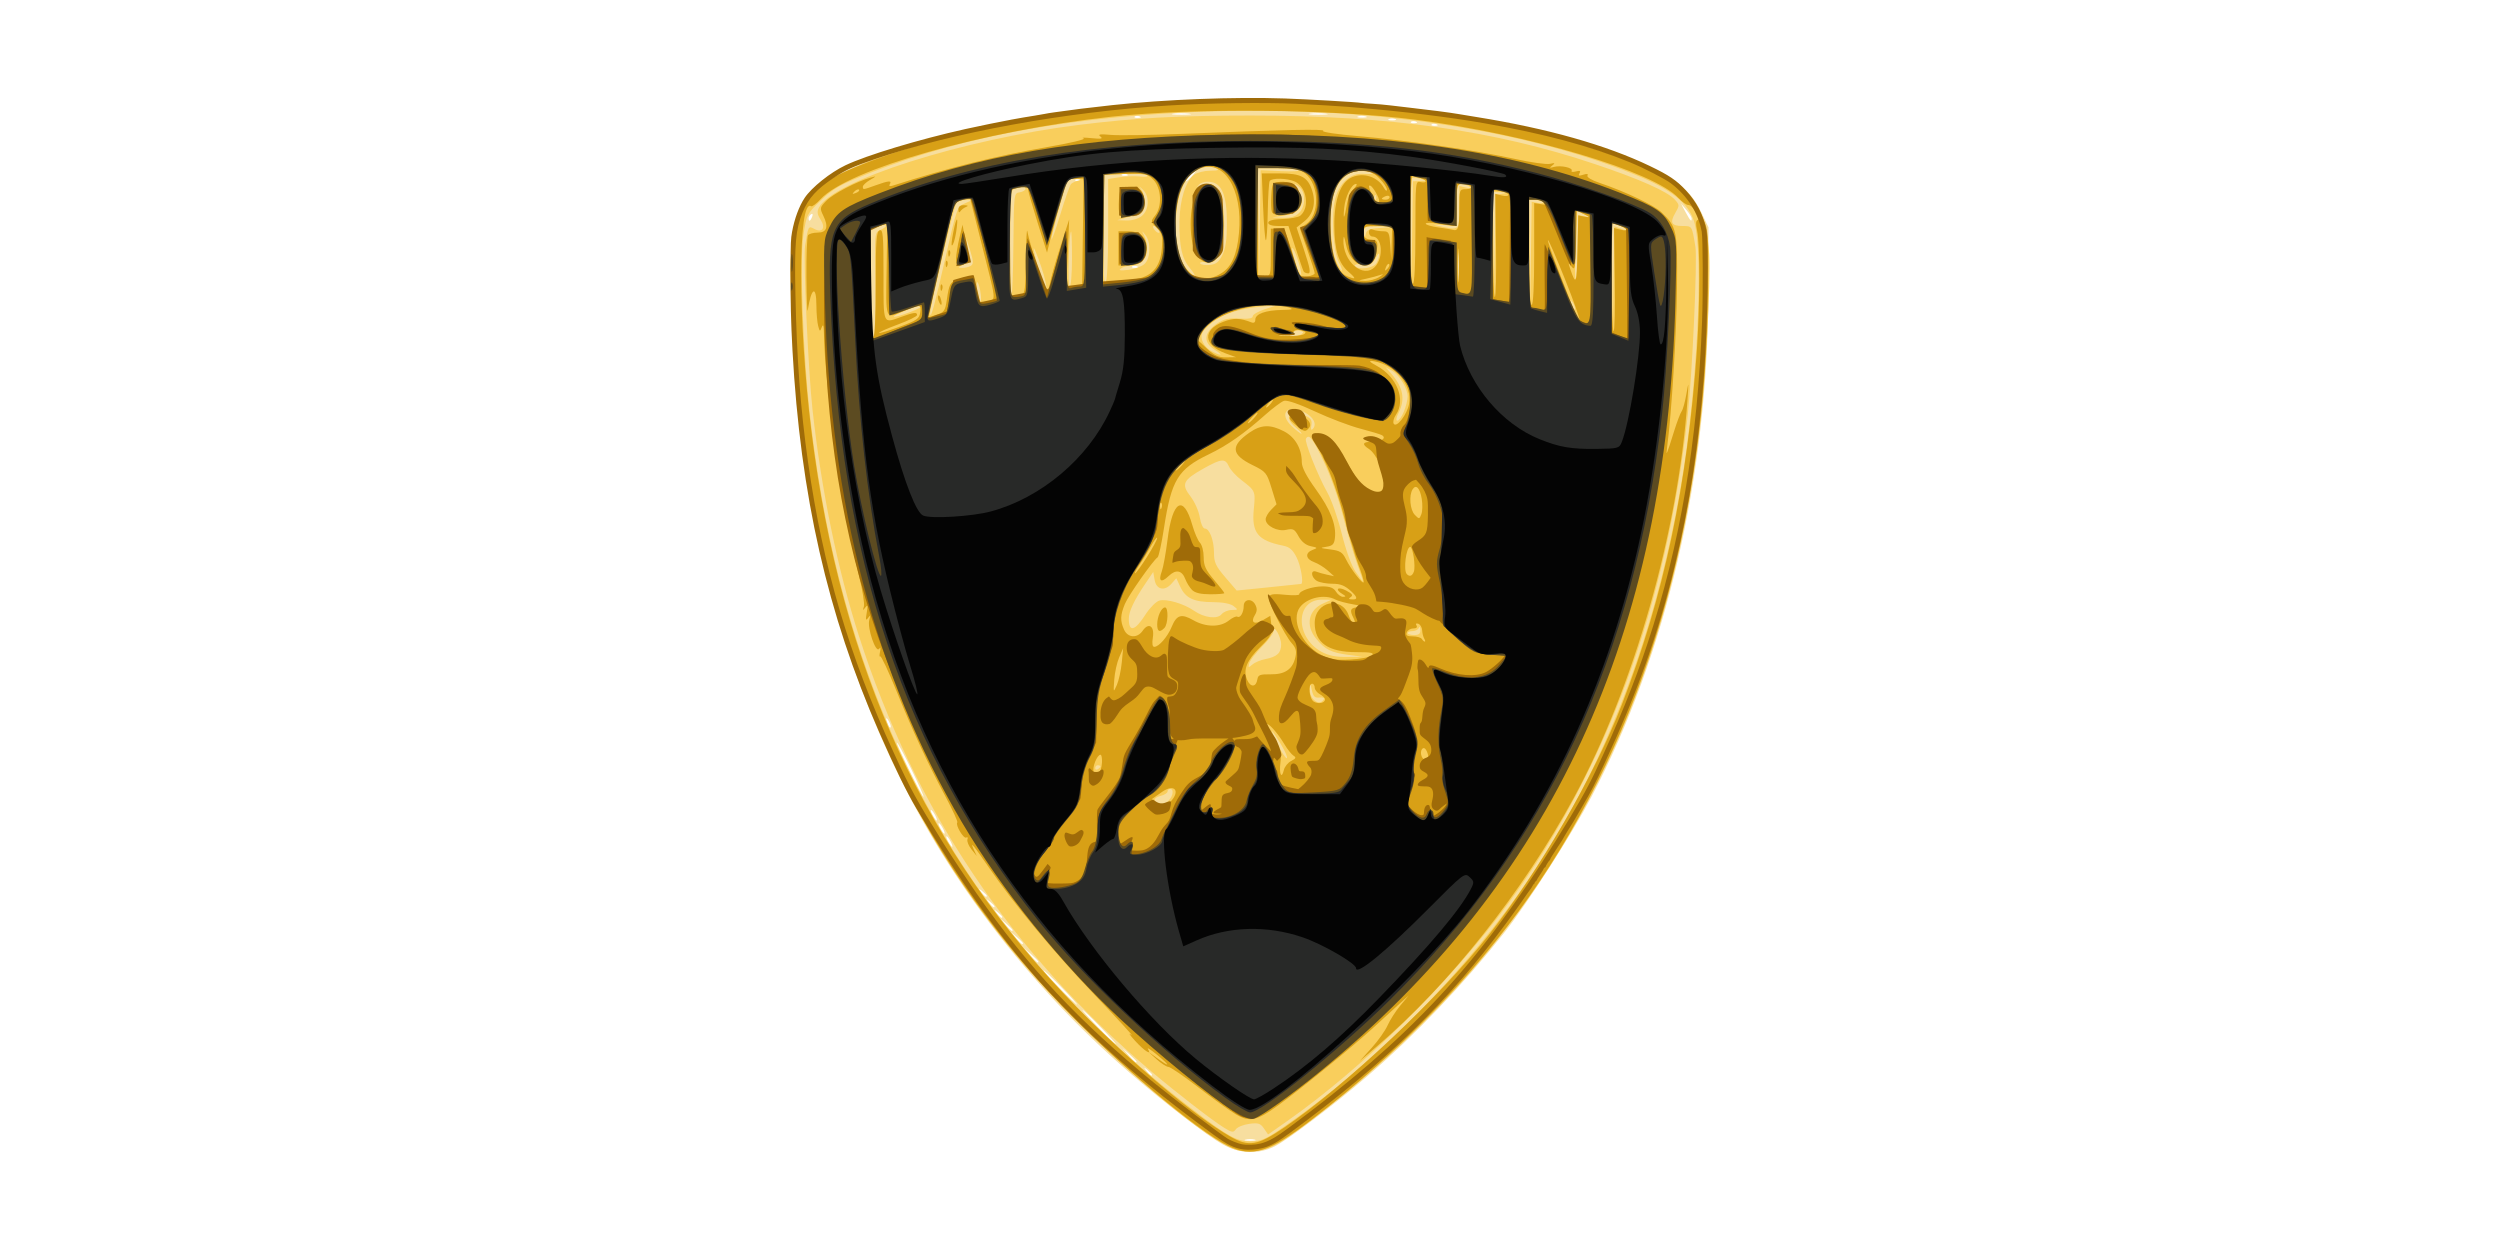
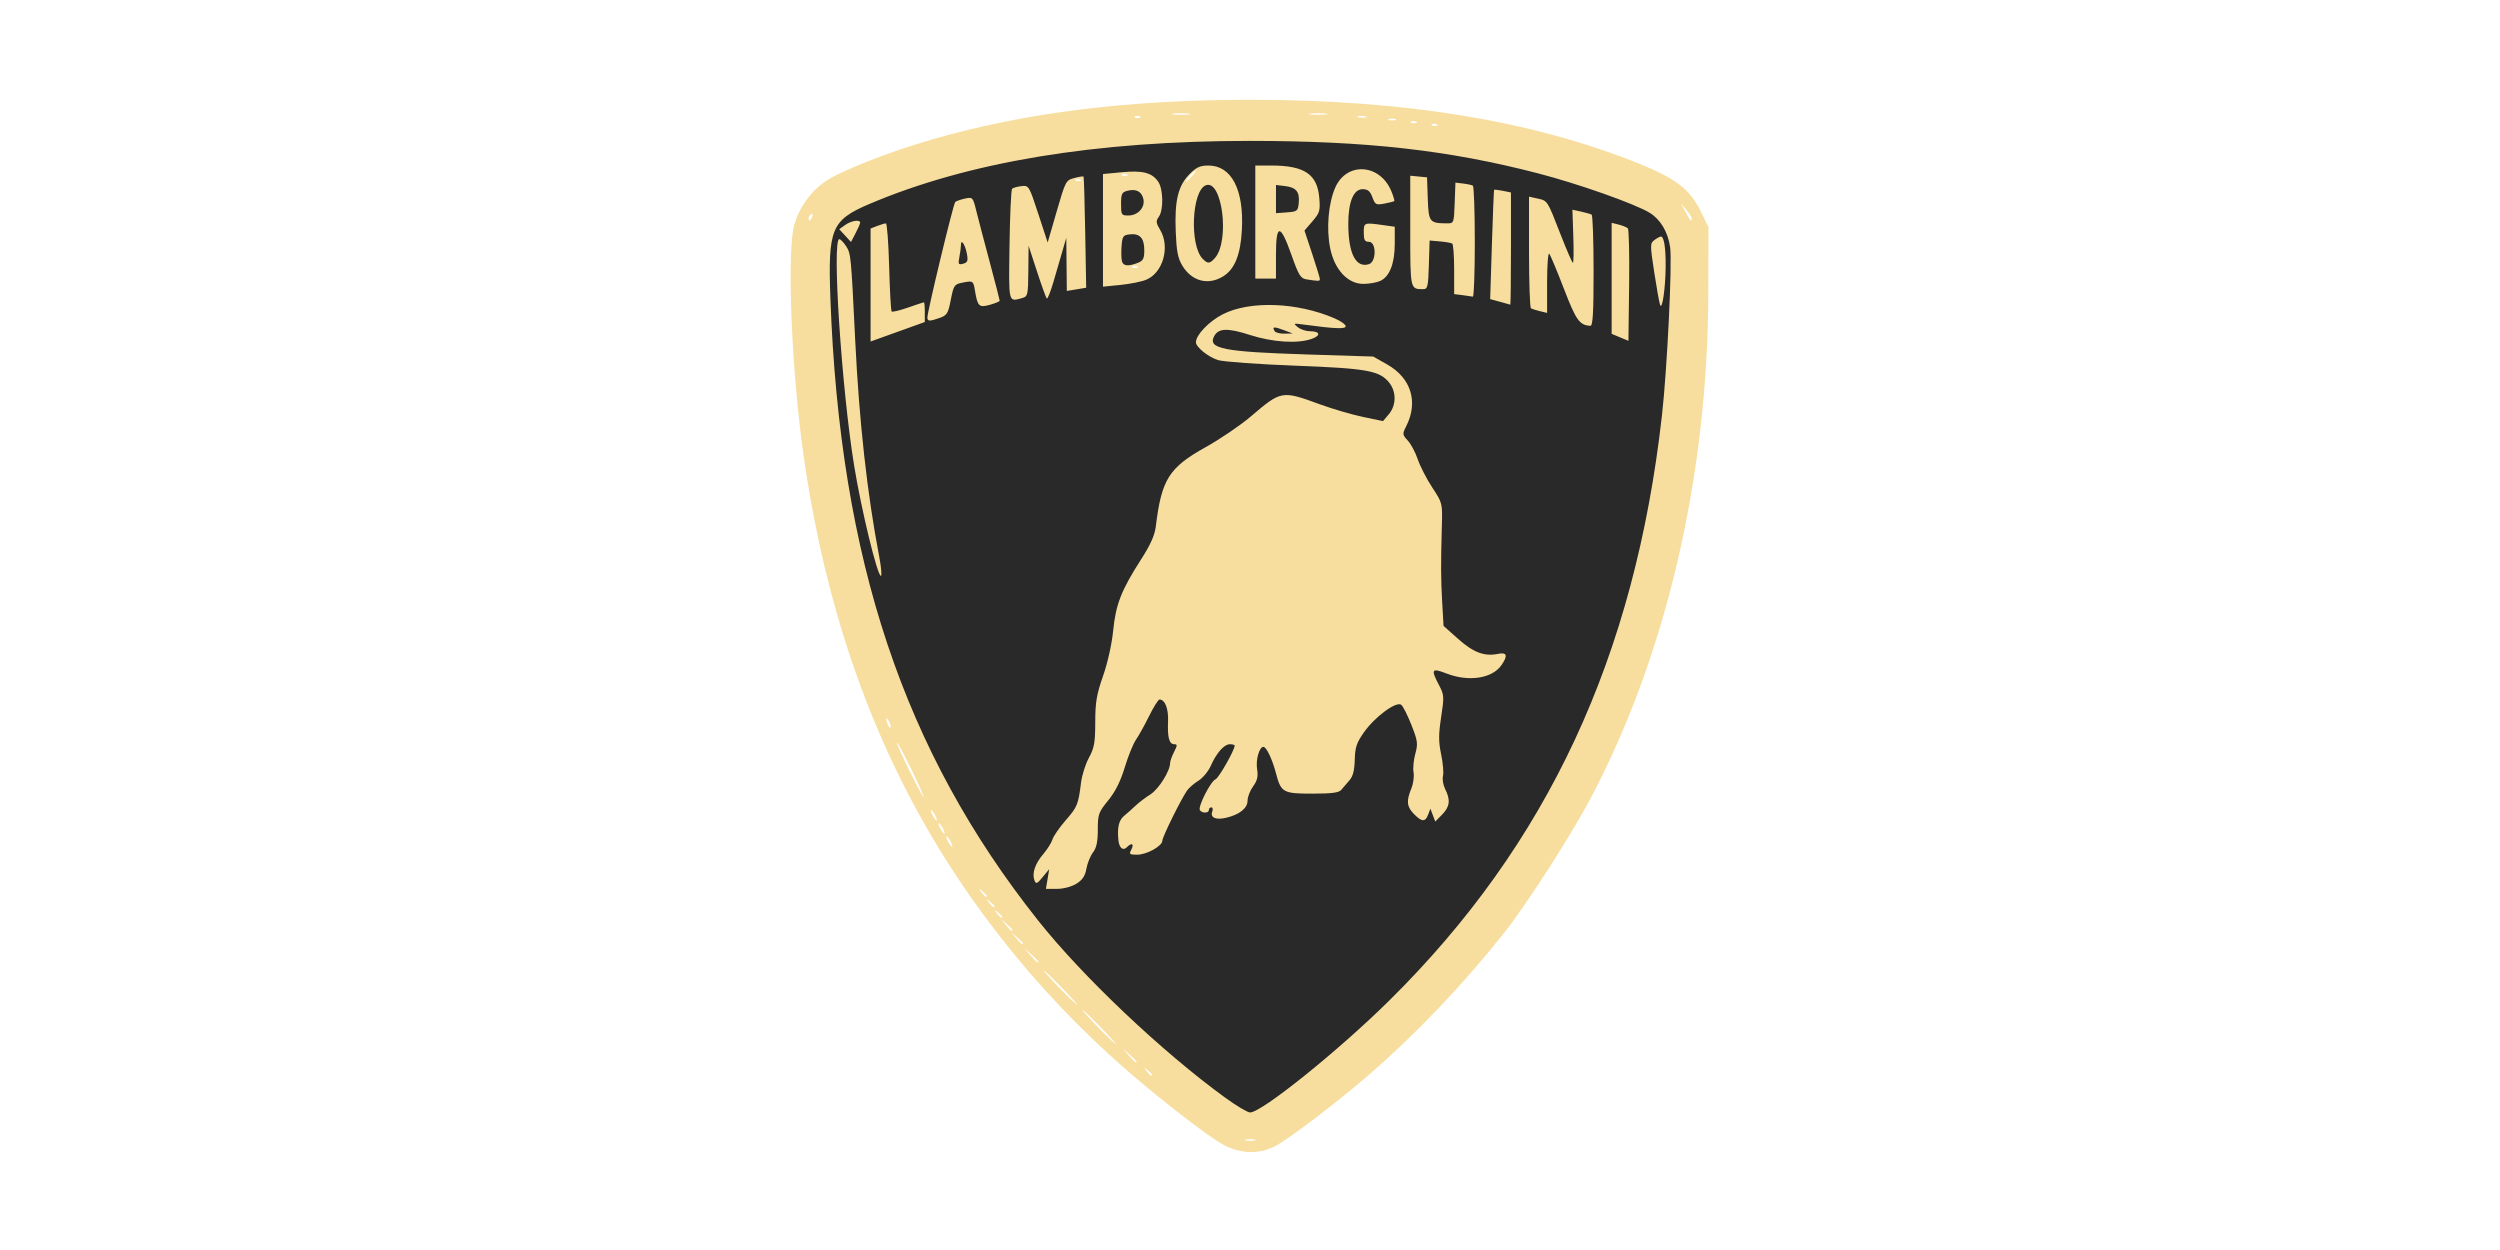
<svg xmlns="http://www.w3.org/2000/svg" id="Layer_1" viewBox="0 0 500 250">
  <defs>
    <style>
      .cls-1 {
        fill: #282928;
      }

      .cls-2 {
        fill: #f7de9f;
      }

      .cls-3 {
        fill: #5c4b21;
      }

      .cls-4 {
        fill: #f9ce5c;
      }

      .cls-5 {
        fill: #040404;
      }

      .cls-6 {
        fill: #d8a016;
      }

      .cls-7 {
        fill: #9f6b08;
      }
    </style>
  </defs>
  <path class="cls-2" d="M244.506,228.86c-2.976-1.672-11.478-8.209-18.229-14.017-11.206-9.64-21.033-20.258-29.825-32.224-18.921-25.753-30.622-55.712-35.737-91.504-2.442-17.078-3.388-40.933-1.836-46.256.982-3.37,3.217-6.508,6.043-8.485,3.055-2.138,12.813-5.987,21.565-8.506,18.547-5.341,39.032-7.898,63.341-7.91,30.989-.015,56.352,4.121,77.749,12.68,7.64,3.056,10.465,5.247,12.67,9.823l1.45,3.007-.034,13.153c-.095,36.55-8.339,72.081-23.373,100.741-3.831,7.305-12.89,21.434-17.372,27.097-8.294,10.478-17.881,20.531-27.395,28.726-6.424,5.533-15.932,12.746-18.567,14.087-3.239,1.648-7.053,1.498-10.45-.41h0ZM250.935,227.92c-.497-.132-1.31-.132-1.808,0-.497.132-.09.241.904.241s1.401-.108.904-.241ZM230.408,214.932c0-.109-.406-.524-.904-.921-.819-.655-.838-.636-.195.198.675.877,1.099,1.155,1.099.722h0ZM227.309,212.329c0-.094-.639-.746-1.42-1.447l-1.42-1.276,1.252,1.447c1.17,1.352,1.588,1.688,1.588,1.275h0ZM220.079,205.398c-1.83-1.881-3.443-3.419-3.585-3.419s1.239,1.539,3.069,3.419,3.443,3.419,3.585,3.419-1.239-1.539-3.069-3.419ZM212.333,197.506c-1.83-1.881-3.443-3.419-3.585-3.419s1.239,1.538,3.069,3.419c1.83,1.881,3.443,3.419,3.585,3.419s-1.239-1.539-3.069-3.419h0ZM207.684,192.338c0-.095-.638-.746-1.419-1.447l-1.42-1.276,1.252,1.448c1.17,1.351,1.588,1.688,1.588,1.275h0ZM204.586,188.645c0-.101-.523-.633-1.162-1.184l-1.162-1.002.984,1.184c.924,1.112,1.341,1.423,1.341,1.002ZM202.521,186.014c0-.1-.523-.632-1.162-1.184l-1.161-1.002.984,1.183c.924,1.113,1.339,1.424,1.339,1.002h0ZM200.455,183.367c0-.109-.406-.524-.904-.921-.819-.655-.838-.636-.195.198.675.876,1.099,1.155,1.099.722ZM198.906,181.262c0-.109-.406-.523-.904-.921-.819-.654-.838-.636-.195.199.675.877,1.099,1.155,1.099.722ZM197.357,179.158c0-.109-.406-.524-.904-.921-.819-.655-.838-.636-.195.198.674.876,1.098,1.155,1.098.722ZM190.127,168.309c-.304-.579-.669-1.052-.811-1.052s-.01.474.295,1.052c.304.578.669,1.052.811,1.052s.009-.473-.295-1.052ZM188.577,165.678c-.304-.578-.669-1.052-.811-1.052s-.01.474.295,1.052c.304.578.669,1.052.811,1.052s.01-.473-.295-1.052ZM187.028,163.048c-.304-.578-.669-1.052-.811-1.052s-.01.474.295,1.052c.304.578.669,1.052.811,1.052s.009-.474-.295-1.052ZM182.27,153.863c-1.477-3.027-2.769-5.418-2.869-5.316-.229.232,4.962,10.819,5.305,10.819.138,0-.958-2.476-2.436-5.503ZM177.796,144.279c-.609-1.066-.756-.724-.258.598.177.47.431.744.564.609s-.004-.678-.306-1.206h0ZM227.406,53.261c-.373-.151-.818-.133-.99.042-.171.175.134.299.678.276.602-.025.724-.15.312-.317h0ZM162.437,43.335c.176-.468.09-.679-.203-.495-.281.177-.511.544-.511.816,0,.757.37.59.714-.321h0ZM338.34,43.684c0-.257-.482-1.027-1.07-1.71l-1.07-1.242.924,1.71c.957,1.772,1.216,2.037,1.216,1.242h0ZM216.044,35.9c-.373-.152-.818-.134-.99.041-.172.175.134.299.678.277.602-.025.724-.15.312-.318ZM238.412,35.207c.514-.578.818-1.052.676-1.052s-.678.474-1.192,1.052-.818,1.052-.676,1.052.679-.474,1.193-1.052ZM225.34,34.848c-.373-.152-.818-.133-.99.042s.134.299.678.277c.602-.025.724-.15.312-.319h0ZM287.311,24.853c-.373-.152-.818-.134-.99.041-.171.175.133.299.678.277.602-.025.724-.15.312-.318ZM283.179,24.326c-.373-.152-.818-.133-.989.042-.172.175.133.299.678.276.601-.025.723-.149.311-.317ZM279.081,23.811c-.355-.146-.936-.146-1.292,0-.355.146-.064.265.645.265s1.001-.119.646-.265ZM227.922,23.274c-.373-.152-.818-.134-.99.042-.171.175.134.299.678.276.602-.025.724-.15.312-.317ZM273.132,23.269c-.503-.134-1.2-.124-1.549.019-.35.144.061.254.913.242.852-.011,1.138-.128.636-.262h0ZM237.757,22.726c-.928-.117-2.323-.115-3.098.005s-.016.216,1.688.213c1.704-.003,2.339-.101,1.411-.218ZM265.128,22.726c-.928-.117-2.323-.115-3.098.005s-.017.216,1.688.213,2.339-.101,1.411-.218Z" />
-   <path class="cls-4" d="M245.178,229.067c-9.246-4.946-30.847-24.521-42.082-38.136-28.592-34.649-42.857-76.515-44.794-131.461-.48-13.614.408-17.142,5.483-21.791,6.483-5.938,32.018-13.325,54.745-15.834,42.205-4.662,82.722-.286,111.66,12.06,8.089,3.451,11.227,8.046,11.653,17.056.279,5.911-.638,23.583-1.716,33.078-6.641,58.487-30.663,102.76-74.569,137.433-9.201,7.267-11.393,8.555-14.916,8.77-2.373.144-3.418-.081-5.463-1.175h0ZM257.101,225.138c16.701-11.543,33.912-28.631,46.368-46.036,16.484-23.033,27.353-50.337,32.777-82.342,3.181-18.768,4.53-45.824,2.61-52.347-1.131-3.84-4.614-6.591-12.191-9.628-22.077-8.849-52.283-13.41-83.089-12.545-28.017.786-50.643,4.829-70.05,12.516-5.548,2.197-6.957,2.999-9.369,5.333-2.781,2.69-2.853,2.834-3.487,6.978-.748,4.888-.054,23.749,1.325,36.014,6.697,59.564,31.173,103.984,76.453,138.748,7.099,5.451,8.91,6.454,11.654,6.454,2.142,0,3.022-.396,7-3.145h0ZM244.857,225.57c-2.405-1.49-9.191-6.731-14.449-11.16-28.108-23.672-47.48-52.485-58.607-87.171-4.28-13.342-7.502-29.028-9.291-45.241-.866-7.848-1.887-30.348-1.49-32.85.63-3.971.651-4.011,1.805-3.382,1.64.894,2.372-.165,1.284-1.857-.67-1.042-.741-1.589-.308-2.411,2.827-5.382,28.701-13.614,51.889-16.509,11.203-1.398,20-1.88,34.396-1.881,27.811-.002,48.788,2.954,68.888,9.709,9.084,3.053,14.561,5.495,16.027,7.146.914,1.028.916,1.141.051,2.632-1.131,1.95-.752,2.608,1.501,2.608,1.872,0,1.836-.059,2.525,4.131.424,2.583-.619,25.498-1.537,33.748-4.23,38.024-16.089,70.419-35.569,97.162-11.477,15.755-29.109,33.151-44.656,44.058l-3.699,2.595-.831-1.208c-.705-1.025-1.148-1.164-2.937-.92-1.158.158-2.364.646-2.678,1.084-.504.701-.782.666-2.316-.284h0ZM233.727,160.117c.908-.926,1.086-2.33.295-2.33-.284,0-.517.232-.517.516s-.581.664-1.291.846c-1.293.33-1.592.786-.947,1.443.58.592,1.607.394,2.459-.476h0ZM220.079,153.284c0-.128-.232-.232-.516-.232s-.517.251-.517.557c0,.307.232.411.517.232s.517-.429.517-.557h0ZM256.168,148.823c-.867-1.435-1.659-2.61-1.76-2.61s.442,1.265,1.205,2.812c.764,1.546,1.557,2.722,1.76,2.61.204-.111-.339-1.377-1.205-2.813ZM264.749,139.901c.184-.303-.179-.47-.854-.395-.926.103-1.245-.201-1.519-1.448-.322-1.472-.349-1.488-.406-.237-.092,2.03,1.904,3.523,2.778,2.079h0ZM253.081,131.814c2.324-.447,3.148-1.212,3.148-2.926,0-1.539-1.503-4.132-1.533-2.645-.009.446-1.043,1.837-2.297,3.091s-2.4,2.746-2.546,3.315c-.238.927-.175.955.602.269.477-.422,1.659-.918,2.626-1.104h0ZM269.643,130.968c-3.421-.45-4.608-1.044-6.387-3.198-2.215-2.681-1.604-5.762,1.405-7.096l1.637-.726-1.839-.021c-5.415-.061-5.503,7.56-.119,10.454,1.372.738,2.886,1.039,5.057,1.007l3.098-.046-2.853-.375h0ZM284.075,125.957c-.022-.578-.158-.756-.301-.394-.144.362-.706.657-1.25.657s-.99.178-.99.395.581.394,1.291.394c.961,0,1.281-.269,1.25-1.052h0ZM229.095,122.909c.864-1.347,2.114-2.604,2.778-2.795,1.412-.402,4.899.619,6.921,2.028,2.031,1.416,4.664,1.755,5.515.71.377-.462,1.295-.849,2.042-.857,1.305-.016,1.318-.046.355-.789-.622-.479-2.19-.776-4.131-.78-3.798-.01-5.456-.788-6.511-3.058l-.8-1.722-.979,1.102c-1.388,1.562-3.029,1.179-3.366-.786l-.271-1.578-1.596,2.368c-2.262,3.354-3.291,5.54-3.291,6.989-.001,2.781,1.213,2.478,3.335-.83h0ZM260.231,116.782c.529-.126-.061-3.61-.892-5.268-.777-1.554-1.423-2.12-2.711-2.379-5.08-1.023-6.336-2.587-5.867-7.309.356-3.596.321-3.681-2.443-5.78-1.084-.824-2.225-2.065-2.535-2.759-.738-1.651-1.483-1.592-5.034.396-4.165,2.332-4.55,3.142-2.656,5.591.841,1.088,1.67,2.953,1.866,4.195.196,1.249.637,2.236.998,2.236.954,0,1.845,2.368,1.845,4.9,0,1.872.356,2.635,2.269,4.863l2.269,2.643,6.381-.648c3.509-.357,6.438-.663,6.51-.68h0ZM271.435,112.781c-.7-1.895-1.976-6.215-2.837-9.602-.909-3.577-2.55-8.195-3.917-11.023-2.233-4.617-2.881-5.438-3.495-4.427-.341.562,2.368,7.362,4.316,10.84.821,1.465,2.105,5.148,2.854,8.187.785,3.181,1.927,6.361,2.692,7.496.731,1.085,1.403,1.973,1.494,1.973s-.408-1.55-1.108-3.444h0ZM259.198,85.542c-2.677-2.233-1.317-3.875,1.953-2.357,1.043.484,1.302.918,1.121,1.881-.151.808-.057,1.07.265.742.928-.944.16-2.457-1.722-3.395-3.384-1.685-5.12.299-2.469,2.822.884.842,1.756,1.521,1.939,1.511.184-.011-.306-.552-1.087-1.204h0ZM280.785,82.309c.412-1.003.748-2.364.746-3.025-.002-1.609-1.726-4.404-3.197-5.184l-1.19-.631,1.097,1.254c2.404,2.751,2.852,5.139,1.472,7.858-.488.962-.576,1.551-.232,1.551.306.001.893-.82,1.304-1.823h0ZM242.898,69.914c-2.288-1.422-2.127-3.39.42-5.137,1.448-.994,2.346-1.205,4.519-1.07,1.849.117,2.712-.028,2.712-.456,0-.346,1.103-.984,2.452-1.419l2.452-.793-3.098.276c-4.744.423-8.111,1.566-10.305,3.497-1.683,1.482-1.939,1.973-1.647,3.16.19.773.982,1.756,1.759,2.186,2.119,1.171,2.702.978.735-.243h0ZM175.077,56.909c-.172-10.333-.166-10.394.983-10.91,1.718-.773,1.399-1.354-.394-.717l-1.549.55v10.734c0,7.432.174,10.733.566,10.733.397,0,.515-3.1.394-10.39h0ZM260.275,66.838c.535-.346.474-.503-.274-.702-.53-.141-1.255.063-1.613.453-.53.578-.479.708.274.702.508-.004,1.234-.208,1.613-.453ZM324.278,45.78c.793.304,1.183.323.893.042-.284-.276-1.039-.661-1.678-.858l-1.162-.357.118,10.951.118,10.953.151-10.636.151-10.636,1.409.542h0ZM184.188,61.383c.338-.337.07-.382-.775-.13-2.019.602-4.648,1.757-4.648,2.042,0,.385,4.825-1.316,5.422-1.912h0ZM189.142,51.309c2.198-9.691,2.294-9.958,3.814-10.633l1.56-.692-1.357-.021c-.746-.011-1.59.275-1.874.637-.514.654-5.32,20.86-5.257,22.103.07,1.376.942-1.815,3.114-11.395h0ZM314.646,60.631c-.608-1.067-.755-.725-.257.597.177.47.431.744.564.609s-.004-.678-.306-1.206h0ZM307.608,40.597c.695.135,1.141.043.991-.204-.15-.248-.841-.45-1.534-.45h-1.261l.118,10.653.118,10.654.151-10.45.151-10.449,1.265.246h0ZM196.037,58.121c-.195-1.055-.47-1.801-.611-1.656s-.099,1.127.095,2.183c.194,1.056.47,1.801.611,1.656s.1-1.127-.095-2.183h0ZM202.682,48.809c.097-10.124.104-10.184,1.259-10.35.639-.092,1.162-.416,1.162-.719,0-.315-.498-.415-1.162-.234-.638.175-1.336.321-1.549.324-.213.004-.387,4.9-.387,10.88s.131,10.74.29,10.577c.159-.163.334-4.878.387-10.479h0ZM300.523,38.739c1.298-.201,1.277-.224-.269-.297l-1.678-.079.117,10.653.118,10.654.151-10.357.151-10.356,1.409-.218h0ZM208.251,53.376c-.726-2.144-1.402-3.815-1.501-3.714-.099.101.355,2.085,1.009,4.41.654,2.324,1.329,3.996,1.501,3.714s-.283-2.267-1.009-4.411h0ZM291.725,51.122c-.106-1.375-.194-.25-.194,2.499s.088,3.873.194,2.499c.106-1.375.106-3.624,0-4.998ZM214.399,51.692c0-3.087-.085-5.513-.189-5.393-.443.514-.709,11.004-.279,11.004.258,0,.468-2.525.468-5.611h0ZM221.628,45.994v-10.195l2.316-.354c1.274-.195,3.132-.257,4.131-.138.998.119,1.619.016,1.378-.228-.239-.244-2.272-.374-4.517-.289l-4.082.155-.141,10.954c-.093,7.35.034,10.844.388,10.622.329-.207.526-4.161.526-10.527h0ZM283.997,36.207l1.41-.052-1.292-.391c-.71-.215-1.465-.296-1.678-.179s-.334,4.991-.27,10.834l.118,10.622.151-10.39.151-10.391,1.41-.051h0ZM317.053,43.287c1.372.288,1.369.278-.145-.423l-1.549-.718-.258,6.395c-.143,3.517-.143,6.75,0,7.184.142.434.323-2.253.403-5.971l.145-6.761,1.404.294ZM237.962,53.605c-1.595-1.931-2.119-4.291-2.067-9.306.045-4.302,1.254-8.158,2.933-9.357.608-.433,2.041-.795,3.184-.803,1.717-.013,1.916-.114,1.139-.574-1.294-.766-3.427-.132-5.139,1.527-3.64,3.527-4.007,15.033-.6,18.778,1.701,1.87,2.139,1.659.549-.265ZM256.193,34.233c2.241.103,3.804.014,3.475-.2-.33-.214-2.284-.392-4.343-.396l-3.744-.009.118,10.916.118,10.916.151-10.709.151-10.709,4.074.189h0ZM259.585,52.043c-.484-1.484-.996-2.58-1.138-2.436-.142.145.138,1.477.622,2.962.484,1.484.996,2.58,1.138,2.436.143-.145-.137-1.477-.622-2.962h0ZM228.898,52.794c1.223-1.127,1.328-4.334.19-5.781-.776-.986-.785-.982-.258.128,1.352,2.852.053,5.945-2.504,5.961-.737.005-1.689.259-2.115.568-.579.419-.21.495,1.461.301,1.229-.143,2.681-.672,3.227-1.176h0ZM267.77,52.437c-1.16-2.257-1.558-9.623-.691-12.779.886-3.225,3.125-5.134,5.724-4.881,1.062.103,1.818.005,1.684-.217s-1.179-.404-2.32-.404c-2.552,0-4.721,1.967-5.558,5.039-.932,3.418-.694,10.149.451,12.716.548,1.229,1.13,2.236,1.293,2.236s-.099-.769-.583-1.71ZM194.166,53.163c.562-.363.541-.899-.119-3.017l-.802-2.576.292,2.398c.261,2.142.163,2.462-.914,2.989-1.095.537-1.111.594-.173.619.568.015,1.34-.171,1.716-.414ZM275.318,52.603c.294-.559.531-1.33.527-1.71s-.306-.101-.672.623c-.537,1.063-1.029,1.304-2.561,1.256-1.042-.032-1.771.146-1.62.395.553.913,3.771.494,4.327-.564ZM244.479,50.99c.647-1.319.903-3.109.903-6.314,0-5.622-1.003-8.075-3.4-8.313-.947-.095-1.852.16-2.232.626-.559.688-.436.708.994.158,1.472-.565,1.726-.508,2.591.58,1.871,2.354,2.023,10.828.243,13.596-.676,1.05-1.195,1.3-2.344,1.129-.812-.122-1.351-.014-1.197.239.154.254,1.013.388,1.909.299,1.273-.125,1.829-.564,2.534-2.002h0ZM214.221,36.781c.239-.231.901-.533,1.469-.672.695-.17.505-.273-.579-.314l-1.611-.061-1.619,5.655c-.89,3.111-1.604,6.011-1.587,6.445.018.434.811-1.781,1.762-4.922.951-3.142,1.927-5.901,2.166-6.131h0ZM276.014,45.59l2.679-.191-2.97-.098c-2.934-.096-2.968-.079-2.899,1.35.058,1.2.108,1.25.291.289.187-.982.625-1.187,2.899-1.35h0ZM231.72,45.764c-.188-.309-.588-.561-.89-.561-.342,0-.303.302.104.802.708.87,1.342.676.786-.241h0ZM291.861,41.464v-4.265l1.421.335c1.054.25,1.221.199.646-.197-.427-.294-1.182-.537-1.678-.542-.786-.007-.904.541-.904,4.205v4.213l-2.711-.206c-2.11-.161-2.311-.121-.904.184,4.254.919,4.131,1.029,4.131-3.726h0ZM228.371,43.181c1.47-1.213,1.583-3.962.215-5.237-.882-.822-.907-.822-.309-.01.842,1.143.551,4.15-.451,4.672-.427.222-1.588.636-2.582.92l-1.808.516,1.879.054c1.124.032,2.351-.336,3.056-.916ZM259.844,42.573c1.235-1.258,1.349-3.811.221-4.961-1.174-1.196-1.442-1.015-.509.343,1.796,2.612.666,4.572-2.984,5.18l-2.15.358,2.195.065c1.568.048,2.489-.234,3.227-.985h0ZM275.132,39.032c-.172-.175-.294.136-.271.69.024.613.146.738.311.318.15-.38.131-.833-.04-1.009Z" />
-   <path class="cls-6" d="M245.637,229.18c-6.211-3.017-22.468-16.71-33.311-28.054-29.583-30.956-46.09-67.571-52.148-115.676-.805-6.393-2.061-25.626-2.065-31.642-.008-9.751,3.043-15.7,9.703-18.919,7.133-3.448,21.441-7.935,32.382-10.156,19.113-3.881,45.868-5.6,66.101-4.248,22.669,1.515,39.732,4.701,56.171,10.489,11.745,4.135,15.265,6.523,17.878,12.124,1.339,2.872,1.348,2.983,1.253,14.468-.392,47.19-12.644,88.815-35.887,121.926-10.922,15.561-26.405,31.447-43.082,44.209-8.91,6.818-12.112,7.85-16.993,5.478h0ZM256.872,225.485c12.173-8.278,31.334-26.321,40.886-38.5,10.243-13.061,21.138-31.912,26.604-46.033,8.402-21.708,13.114-43.928,15.005-70.759.632-8.961.659-21.39.054-24.045-.303-1.334-.262-2.011.131-2.145.757-.257-.987-3.008-1.907-3.008-.371,0-1.236-.616-1.925-1.368-4.858-5.305-29.854-12.757-52.636-15.692-16.555-2.131-44.404-2.398-60.938-.583-25.424,2.791-52.539,10.497-58.048,16.498-.824.898-1.67,1.525-1.878,1.395-2.67-1.681-2.638,23.329.058,44.994,5.919,47.578,22.894,84.396,53.133,115.248,10.663,10.879,23.631,21.811,30.605,25.802,3.745,2.143,5.477,1.855,10.857-1.803h0ZM247.12,222.839c-1.174-.696-4.526-3.11-7.447-5.364s-5.617-4.097-5.991-4.097-1.438-.688-2.364-1.529l-1.685-1.528,1.937,1.415c2.604,1.903,2.462,1.371-.219-.824-1.186-.971-1.985-1.484-1.777-1.141.859,1.418-.643.475-2.547-1.597-1.123-1.223-1.461-1.757-.75-1.188.71.569-2.55-2.988-7.246-7.905-8.277-8.667-16.192-18.205-21.389-25.774-2.962-4.314-3.744-5.237-2.895-3.419l.615,1.316-1.058-1.316c-.582-.723-.949-1.623-.815-2,.134-.376.023-.546-.245-.377-.517.325-2.224-2.562-1.782-3.013.142-.145-.886-2.408-2.284-5.03-3.707-6.95-6.564-13.1-9.884-21.276-1.615-3.978-3.076-7.092-3.246-6.919-.17.173-.188-.241-.041-.921.175-.808.108-1.009-.192-.582-.653.928-2.397-4.188-1.962-5.758.27-.976.223-1.057-.246-.42-.453.615-.511.382-.261-1.052.254-1.455.196-1.676-.276-1.052-.506.669-.55.643-.291-.172.168-.529-.261-3.251-.954-6.05-3.36-13.568-6.862-37.712-7.035-48.491-.027-1.658-.156-2.061-.431-1.343-.364.949-.418.929-.731-.263-.186-.708-.341-2.53-.345-4.049-.011-4.187-1.023-3.648-1.729.921-.112.724-.231-2.236-.266-6.576-.035-4.34.108-8.128.317-8.417.209-.289,1.074-.526,1.922-.526,1.858,0,2.235-1.137,1.128-3.398-.723-1.477-.692-1.63.608-2.974,1.32-1.365,6.185-3.907,8.858-4.628,1.248-.337,1.243-.321-.13.476-.781.454-1.419,1.055-1.419,1.335,0,.652-.014.654,2.582-.28,2.616-.941,3.281-.989,2.805-.206-.23.38-.016.475.616.272,11.115-3.564,20.631-5.942,30.663-7.667,4.751-.816,8.064-1.602,7.488-1.776-.568-.172.129-.195,1.549-.05,1.972.201,2.399.124,1.808-.323-.59-.445-.097-.524,2.065-.327,1.562.142,7.837.055,13.944-.195,20.589-.839,29.181-1.022,28.538-.608-.351.226,2.809.701,7.024,1.054,9.362.785,23.63,2.861,31.351,4.561,3.155.695,6.297,1.137,6.982.982,1.017-.23,1.103-.17.47.325-.638.499-.578.55.344.286,1.335-.38,3.887.186,3.524.783-.141.232.246.288.859.124.811-.216,1.004-.116.711.369-.301.496-.108.57.758.29.744-.241,1.045-.182.836.163-.188.309.83.928,2.389,1.453,5.155,1.735,10.982,4.505,12.443,5.914,3.067,2.957,3.191,3.573,3.077,15.231-.089,9.043-1.09,25.115-1.973,31.69-.278,2.068-.122,1.714,1.396-3.157.586-1.88,1.266-3.676,1.511-3.989s.669-1.852.942-3.42c.471-2.703.483-2.647.225,1.096-1.807,26.261-10.73,57.528-22.716,79.606-10.201,18.788-24.942,37.388-39.451,49.779l-3.349,2.861,2.349-2.597c1.292-1.429,2.728-3.457,3.19-4.509.463-1.051,1.602-2.827,2.531-3.946l1.69-2.034-1.782,1.607c-.979.884-3.292,3-5.138,4.702-4.036,3.722-14.494,12.265-19.199,15.686-4.284,3.112-5.715,3.409-8.5,1.758h0ZM234.023,160.417c2.19-2.231.872-3.812-1.667-1.998-.93.664-1.781,1.259-1.892,1.327-.419.25,1.134,1.724,1.815,1.724.391,0,1.176-.474,1.744-1.052h0ZM220.398,152.508c.043-.858-.089-1.561-.292-1.561-.701,0-1.712,2.562-1.37,3.472.496,1.315,1.563.086,1.662-1.912ZM258.24,152.192c.947-.481,1.043-.698.466-1.056-.4-.249-1.222-1.279-1.826-2.292-1.364-2.285-3.247-4.371-3.611-4.001-.15.153.485,1.479,1.409,2.947,1.387,2.202,1.634,3.028,1.411,4.721-.299,2.268.227,3.441.676,1.507.156-.671.82-1.494,1.476-1.827h0ZM285.657,151.343c-.004-.362-.208-.979-.451-1.371-.568-.912-1.315.146-.893,1.265.351.935,1.355,1.014,1.345.106h0ZM265.007,139.862c0-.249-.465-.705-1.032-1.015s-1.032-.91-1.032-1.334-.232-.771-.517-.771c-.885,0-.581,3.067.356,3.602.938.534,2.225.255,2.225-.483ZM224.351,132.535l.281-2.894-.799,1.842c-.44,1.012-.883,3.025-.985,4.471-.182,2.589-.174,2.605.518,1.052.387-.867.83-2.879.985-4.471h0ZM251.476,135.875c.129-.889.535-1.043,2.656-1.011,2.896.043,4.43-1.033,4.958-3.48.257-1.188.075-1.852-.749-2.746-.597-.647-1.987-3.014-3.087-5.258-2.265-4.62-2.175-4.816,2.029-4.404,1.408.138,2.56.086,2.56-.114,0-.69,2.635-1.585,4.668-1.585,1.478,0,2.214.289,2.682,1.052.355.578.996,1.045,1.425,1.036.618-.012.592-.127-.124-.552-1.607-.954-.957-1.591.721-.708,1.252.661,1.459.962.904,1.321-.528.341-.375.463.57.458q1.289-.008-.395-1.57c-1.288-1.193-2.182-1.563-3.778-1.563-1.15,0-2.541-.245-3.09-.544-1.225-.668-1.384-2.349-.176-1.877.452.177,1.44.456,2.195.619l1.372.297-1.292-1.157c-.709-.636-1.93-1.385-2.711-1.666-1.703-.612-1.853-1.856-.294-2.444,1.061-.4,1.039-.443-.388-.744-.971-.205-1.837-.91-2.417-1.968-.796-1.452-1.09-1.607-2.474-1.297-1.764.395-4.111-.816-4.111-2.121,0-.427.489-1.276,1.088-1.884l1.088-1.108-.998-3.232c-.955-3.095-1.119-3.292-3.856-4.635-4.24-2.081-4.387-3.82-.546-6.478,2.324-1.609,4.146-1.672,6.899-.242,2.234,1.161,3.555,3.463,3.555,6.193,0,1.017.931,2.809,2.805,5.398,2.911,4.02,4.117,7.089,3.821,9.727-.141,1.25-.459,1.578-1.721,1.77-1.362.206-1.269.27.775.526,1.943.243,2.453.555,3.115,1.903,1.063,2.165,3.586,5.388,3.592,4.589.003-.351-.478-1.89-1.07-3.42s-1.878-5.86-2.858-9.621c-1.029-3.952-2.701-8.714-3.958-11.281-1.198-2.444-2.255-4.633-2.35-4.867-.095-.234.304-.424.886-.424,1.711,0,4.62,3.041,6.827,7.138,2.172,4.031,3.921,5.66,5.788,5.389.975-.142,1.118-.466,1.038-2.349-.106-2.526-1.794-6.209-3.276-7.152-1.504-.957-1.249-1.449.756-1.449,1.783,0,2.805-.706,1.872-1.294-.275-.173-2.227-.764-4.338-1.315s-6.19-2.098-9.065-3.44c-3.17-1.481-5.604-2.317-6.192-2.127-.532.172-2.223,1.431-3.756,2.797-4.234,3.773-7.582,6.118-11.283,7.901-6.211,2.992-7.489,5.098-8.982,14.811-.465,3.024-1.032,5.628-1.261,5.787-.97.676-5.856,7.643-6.554,9.346-.919,2.239-.954,3.354-.162,5.123.747,1.67,2.653,1.782,3.728.218,1.195-1.738,2.397-.935,2.032,1.357-.195,1.218-.094,1.869.286,1.869.915,0,2.667-2.018,3.486-4.015.98-2.39,1.932-2.681,4.311-1.319,2.48,1.42,5.383,1.453,7.097.08.717-.575,1.493-.927,1.724-.781.562.354,1.266-.819,1.266-2.11,0-1.419,1.605-1.64,2.301-.317.416.793.397,1.342-.075,2.112-.914,1.491-.081,2.002,1.63,1.001l1.465-.857.219,1.91c.196,1.715-.034,2.162-2.249,4.36-2.727,2.706-3.467,4.598-2.575,6.591.67,1.497,1.789,1.41,2.019-.158h0ZM231.44,124.871c0-1.563.843-3.385,1.567-3.385.715,0,.616,3.351-.122,4.103-.968.988-1.445.751-1.445-.718ZM238.406,117.985c-.47-.478-1.065-1.431-1.32-2.117-.68-1.822-1.889-2.065-3.346-.671-1.525,1.459-2.117,1.063-1.381-.927.297-.805.819-3.691,1.159-6.414.969-7.774,3.171-9.055,4.935-2.872.443,1.554,1.138,3.163,1.544,3.576s.738,1.701.738,2.862c0,1.706.396,2.576,2.066,4.541,1.136,1.338,2.065,2.535,2.065,2.663s-1.261.231-2.803.231c-1.92,0-3.072-.276-3.658-.871h0ZM259.069,84.933c-1.244-1.044-1.406-1.397-.822-1.79,1.43-.962,4.607,1.145,3.597,2.386-.777.955-.98.911-2.775-.596h0ZM274.39,131.079c.505-.514-.142-.649-3.107-.649-5.649,0-8.341-1.879-8.341-5.822,0-4.338,5.424-5.535,6.804-1.502.289.845.744,1.538,1.01,1.538.284,0,.263-.422-.051-1.018-.873-1.663-.627-2.136,1.144-2.201,1.256-.046.986-.178-1.069-.527-1.51-.256-3.181-.702-3.71-.991-2.108-1.149-5.636-.385-7.083,1.534-1.814,2.405.3,7.381,3.985,9.384,1.968,1.07,2.895,1.235,6.051,1.082,2.051-.101,4.015-.473,4.364-.83ZM284.847,127.728c-.2-.329-.388-1.078-.417-1.667-.031-.588-.378-1.178-.773-1.312-.436-.148-.575-.01-.357.351.221.364-.03.595-.648.595-.554,0-1.142.355-1.305.789-.222.589.082.789,1.205.789.827,0,1.646.237,1.822.526s.436.526.577.526c.143,0,.095-.269-.104-.598h0ZM282.769,114.343c.386-1.025-.189-4.956-.724-4.956-.822,0-1.411,4.695-.683,5.436.565.576,1.076.401,1.408-.481h0ZM229.386,111.41c1.13-1.781,2.051-3.498,2.048-3.815-.004-.317-.58.446-1.282,1.697-.702,1.25-1.76,2.966-2.353,3.814s-.941,1.542-.773,1.542,1.229-1.458,2.359-3.238h0ZM284.355,99.802c-.366-2.207-1.152-3.03-1.838-1.925-.762,1.226-.515,4.094.437,5.084.868.902.921.897,1.318-.117.226-.582.264-1.95.083-3.042h0ZM232.269,100.585c-.171-.175-.294.136-.271.69.025.613.147.737.312.318.149-.379.13-.833-.041-1.008h0ZM236.346,93.078c.514-.579.819-1.052.676-1.052-.142,0-.678.474-1.192,1.052-.514.578-.818,1.052-.676,1.052s.679-.474,1.193-1.052ZM281.81,80.797c.683-3.704-2.626-7.743-6.999-8.543q-1.79-.328.521.909c4.063,2.169,5.892,6.829,3.847,9.803-.442.643-.638,1.445-.434,1.782.55.906,2.675-1.832,3.064-3.95h0ZM250.807,83.608c.514-.578.818-1.052.676-1.052s-.678.474-1.192,1.052c-.514.578-.818,1.052-.676,1.052s.679-.474,1.193-1.052h0ZM254.163,80.715c.354-.434.527-.789.385-.789s-.548.355-.901.789-.527.789-.384.789c.142,0,.547-.356.901-.789ZM245.126,70.677c-4.46-1.632-4.682-4.678-.462-6.32,2.043-.795,3.342-.771,5.578.103.546.214.822.032.822-.536,0-1.135,2.03-1.872,5.328-1.937,2.116-.041,2.407-.141,1.386-.474-5.293-1.727-15.061,1.016-17.287,4.854l-.947,1.632,1.879,1.755c1.463,1.365,2.311,1.746,3.824,1.717l1.944-.037-2.065-.757h0ZM175.15,56.803c0-8.79.122-10.482.775-10.737.67-.262.775.935.775,8.887,0,10.21-.19,9.769,3.615,8.401,2.524-.908,3.098-.969,3.098-.334,0,.251-1.754,1.108-3.898,1.904-2.144.797-3.807,1.541-3.696,1.654.111.113,1.962-.439,4.114-1.228,3.461-1.269,3.936-1.603,4.124-2.905.232-1.616.02-1.622-3.676-.08-3.325,1.387-3.226,1.662-3.058-8.481.084-5.063.129-9.207.1-9.206-.029,0-.784.261-1.678.578l-1.626.577v11.027c0,7.218.178,10.915.516,10.703.316-.2.516-4.371.516-10.76h0ZM260.79,66.839c.516-.333.391-.525-.498-.761-.653-.174-1.314-.108-1.468.147-.155.255-1.092.563-2.084.685-1.45.178-1.296.237.778.297,1.421.042,2.892-.124,3.271-.369h0ZM322.955,55.926l-.151-10.322,1.443.363c1.703.429,1.043-.45-.754-1.003l-1.162-.357v10.821c0,5.951.175,10.821.388,10.821.212,0,.319-4.645.236-10.322ZM312.975,55.786c-1.751-4.388-3.278-7.883-3.392-7.768-.114.117.99,3.259,2.452,6.984,1.463,3.726,2.874,7.338,3.135,8.03.262.691.592,1.138.733.995s-1.176-3.851-2.929-8.24h0ZM189.346,60.056c.489-3.322.681-3.667,2.238-4.045.761-.185,1.771-.452,2.246-.596.689-.208.981.319,1.449,2.618l.587,2.878,1.571-.558c1.825-.649,1.948.551-1.232-12.027l-2.204-8.714-1.589.419c-1.49.394-1.643.672-2.47,4.506-.485,2.247-1.649,7.425-2.587,11.507l-1.704,7.421,1.674-.523c1.476-.462,1.715-.803,2.021-2.885h0ZM187.722,60.174c-.168-.446-.19-.93-.049-1.073.141-.144.381.222.532.812.322,1.254-.036,1.447-.483.261ZM188.102,57.61c-.023-.554.1-.865.271-.69s.19.629.041,1.008c-.165.42-.288.295-.312-.318ZM189.134,52.876c-.023-.555.1-.865.271-.69s.19.628.041,1.008c-.165.419-.288.295-.312-.318ZM191.209,51.648c.027-.796.331-2.63.675-4.077l.625-2.63.646,3.632c.528,2.969.522,3.714-.029,4.07-1.278.825-1.968.468-1.917-.995ZM189.651,50.771c-.023-.554.099-.865.271-.69.171.175.189.629.041,1.008-.165.42-.287.295-.312-.318ZM190.455,47.571c.585-3.522,1.249-5.06.909-2.105-.166,1.447-.517,2.985-.78,3.42-.312.515-.357.056-.13-1.315h0ZM191.684,41.915c-.005-.619.373-.907,1.154-.879.777.027.905.141.388.342-.427.165-.946.561-1.154.879-.234.357-.383.226-.388-.342ZM306.838,50.8v-10.186l1.42.231c1.11.181,1.251.109.645-.328-.426-.308-1.297-.563-1.936-.568l-1.162-.008v10.522c0,6.664.189,10.522.516,10.522s.517-3.746.517-10.186ZM204.371,58.881c.592,0,.746-1.337.803-6.97.038-3.834.172-6.379.297-5.656.362,2.096,3.331,11.794,3.754,12.264.211.236.534-.476.716-1.578s1.134-4.492,2.114-7.53l1.781-5.524-.303,6.89-.303,6.89,1.598-.238,1.598-.239.149-10.729.149-10.729h-1.628c-1.572.001-1.667.132-2.767,3.815-.626,2.097-1.541,5.425-2.031,7.394l-.894,3.578-1.892-6.012c-1.041-3.307-1.892-6.278-1.892-6.604,0-.659-.716-.735-2.453-.26-1.157.316-1.162.362-1.162,11.097,0,9.614.089,10.745.817,10.461.449-.175,1.146-.319,1.549-.319h0ZM299.199,49.087l-.151-10.321,1.314.335c.722.185,1.313.122,1.313-.141s-.697-.581-1.549-.709l-1.55-.231v10.694c0,5.881.174,10.694.388,10.695.213,0,.319-4.644.236-10.321h0ZM291.726,50.333c-.104-1.519-.19-.276-.19,2.762s.085,4.281.189,2.762c.105-1.519.105-4.004,0-5.523h0ZM227.859,55.683c2.816-.722,4.229-2.594,4.503-5.965.204-2.503.076-3.019-1.025-4.142-1.229-1.251-1.236-1.31-.319-2.464,1.445-1.817,1.264-5.517-.349-7.161-1.196-1.218-1.595-1.301-5.552-1.16l-4.263.153-.139,10.84-.139,10.841,2.722-.236c1.496-.13,3.549-.447,4.562-.706h0ZM223.694,49.675v-3.42h1.985c2.382,0,3.695,1.248,3.695,3.511,0,2.074-1.427,3.328-3.784,3.328h-1.896v-3.42h0ZM223.899,42.887c-.149-.396-.198-1.753-.109-3.016.145-2.054.308-2.314,1.556-2.46,2.239-.263,3.511.732,3.511,2.749s-.611,2.659-2.989,3.119c-1.195.231-1.778.115-1.969-.391h0ZM283.082,46.457c0-10.061.026-10.314,1.032-10.045.569.151,1.032.088,1.032-.141,0-.372-1.709-1.038-2.711-1.057-.214-.004-.388,4.846-.388,10.777,0,6.839.189,10.784.517,10.784s.517-3.79.517-10.319ZM317.052,43.359q1.394.27-.144-.47l-1.549-.741-.146,6.076c-.131,5.469-.222,5.977-.907,5.08-.696-.912-.715-.863-.226.581,1.134,3.345,1.283,2.944,1.423-3.82l.144-6.977,1.405.272h0ZM275.853,55.407c.846-.53.935-.679.258-.437-.568.204-1.847.548-2.84.765-1.777.388-1.781.395-.259.437.852.023,2.131-.321,2.841-.765ZM244.252,54.659c2.072-1.287,3.144-3.724,3.541-8.051.823-8.965-3.204-15.168-8.26-12.723-2.595,1.254-4.077,4.558-4.372,9.748-.539,9.483,3.565,14.46,9.091,11.027h0ZM239.74,51.554c-2.124-2.164-2.154-11.159-.044-13.446,1.575-1.708,2.854-1.676,3.997.102.716,1.113.916,2.524.916,6.468s-.2,5.355-.916,6.468c-1.076,1.672-2.562,1.826-3.954.409h0ZM262.942,54.652c0-.236-.669-2.353-1.487-4.705l-1.485-4.277,1.224-.817c2.773-1.851,2.689-7.873-.142-10.142-1.1-.882-2.095-1.081-5.41-1.081h-4.062v21.571h1.291c1.281,0,1.291-.035,1.291-4.735v-4.735l1.421.005c1.341.006,1.502.28,2.894,4.9,1.454,4.83,1.492,4.89,2.969,4.669.823-.123,1.496-.416,1.496-.651h0ZM260.718,54.278c-.121-.217-.85-2.348-1.622-4.735l-1.403-4.34h-2.023c-1.277,0-2.022-.243-2.019-.658.003-.436.967-.686,2.861-.742,1.571-.047,3.173-.352,3.56-.679,1.914-1.617,1.274-5.712-1.062-6.796-1.533-.711-4.67-.785-5.074-.12-.158.261-.333,3.096-.389,6.299-.055,3.203-.23,5.692-.388,5.532-.158-.161-.404-3.232-.546-6.826l-.258-6.534h3.63c4.222.002,5.564.715,6.442,3.425.806,2.491.229,4.735-1.595,6.189l-1.515,1.208,1.521,4.586c1.16,3.496,1.353,4.585.811,4.585-.391.002-.809-.176-.93-.394h0ZM254.374,42.375c-.15-.398-.201-1.878-.114-3.288.155-2.465.224-2.57,1.831-2.728,3.335-.328,5.67,4.102,3.121,5.921-1.428,1.018-4.468,1.077-4.838.095h0ZM269.73,54.393c-2.017-1.73-2.824-4.314-2.867-9.189-.046-5.265,1.231-8.773,3.554-9.762,2.353-1.001,5.149-.065,6.369,2.134.321.578.591.738.599.354.009-.384-.664-1.39-1.494-2.236-1.158-1.179-1.984-1.538-3.546-1.538-4.474,0-6.522,3.84-6.218,11.655.21,5.386,1.317,8.618,3.221,9.402,1.879.775,1.983.553.382-.819h0ZM274.978,53.383c1.808-1.841,1.472-6.076-.48-6.076-.392,0-.711-.38-.711-.845,0-.555.281-.736.816-.526.45.176,1.367.319,2.039.319,1.105,0,1.239.263,1.411,2.762l.189,2.762.097-3.288.095-3.288h-2.84c-2.665,0-2.841.079-2.841,1.28,0,1.005.304,1.316,1.421,1.447,1.247.146,1.398.359,1.238,1.745-.268,2.328-1.002,3.421-2.289,3.408-1.916-.019-3.443-1.652-3.933-4.204-.309-1.607-.472-1.91-.51-.948-.174,4.329,3.921,7.875,6.299,5.452h0ZM277.818,52.817c-.159-.162-.448.13-.642.649-.281.75-.222.81.289.295.353-.357.511-.781.352-.943h0ZM291.861,41.752c0-3.849.022-3.914,1.322-3.914.75,0,1.183-.228,1.002-.526-.175-.289-.886-.526-1.579-.526-1.231,0-1.261.097-1.261,4.209,0,3.032-.181,4.2-.645,4.177-.355-.017-1.749-.216-3.098-.442-1.349-.227-2.454-.227-2.454-.001s1.105.562,2.454.747c1.349.185,2.685.405,2.969.488,1.071.312,1.291-.404,1.291-4.211h0ZM269.383,40.834c.182-1.101.781-2.463,1.334-3.025.551-.563.777-1.023.5-1.023-.912,0-2.168,2.549-2.385,4.847-.249,2.599.069,2.141.551-.798h0ZM275.852,40.23c0-.709-1.259-2.894-1.787-3.101-.409-.159-.342.354.198,1.532.69,1.501,1.589,2.389,1.589,1.568h0ZM277.917,39.433c0-.281-.348-.373-.774-.206-.426.166-.775.396-.775.509s.349.207.775.207.775-.23.775-.51h0ZM171.808,37.94c-.159-.162-.576,0-.926.359-.506.519-.447.58.289.295.509-.197.796-.492.637-.654h0Z" />
-   <path class="cls-7" d="M248.779,229.905c-1.946-.272-3.262-.914-6.042-2.944-9.529-6.956-17.405-13.406-24.459-20.031-2.706-2.542-8.65-8.649-10.738-11.034-8.535-9.748-15.615-19.738-24.285-34.264-1.911-3.202-4.243-7.984-7.426-15.236-10.339-23.546-15.739-47.317-17.332-76.301-.31-5.642-.412-9.993-.386-16.384.022-5.285.048-5.92.3-7.314.478-2.64,1.403-5.142,2.524-6.825,1.388-2.083,5.151-5.088,8.166-6.52,4.258-2.022,14.629-5.154,23.974-7.241,2.537-.566,7.543-1.591,9.241-1.892.497-.088,1.544-.276,2.327-.416.773-.14,1.549-.267,2.327-.379.497-.068,1.312-.209,1.809-.314s1.428-.259,2.068-.342c.64-.083,1.977-.263,2.973-.401.796-.112,1.593-.219,2.391-.321,3.12-.374,4.131-.491,6.204-.716,10.517-1.142,24.49-1.682,34.572-1.334,4.427.152,14.469.732,15.264.881.221.042,1.209.121,2.197.177s2.61.202,3.605.323c.996.122,2.595.31,3.555.419,4.501.511,8.409,1.02,10.08,1.312.604.105,2.203.37,3.554.586,14.223,2.284,26.003,5.613,34.765,9.825,3.791,1.822,5.305,2.847,7.148,4.831,2.148,2.316,3.427,4.76,4.098,7.833.57,2.604.314,18.829-.459,29.134-1.055,14.063-2.871,25.9-5.876,38.276-3.245,13.372-7.599,25.622-13.93,39.196-2.141,4.589-2.72,5.718-4.496,8.747-.955,1.627-1.764,3.019-1.8,3.094s-.239.4-.452.726-.458.708-.542.852c-.085.144-.405.675-.711,1.182-.305.506-.578.979-.607,1.052s-.088.161-.132.197c-.044.036-.336.48-.648.987-.346.56-.701,1.115-1.064,1.665-.272.409-.496.804-.496.877s-.043.151-.097.176c-.132.059-.808,1.127-.808,1.276,0,.066-.087.155-.194.196-.106.042-.194.136-.194.21,0,.074-.32.604-.71,1.178-.392.574-.711,1.102-.711,1.172,0,.07-.086.161-.193.203s-.195.166-.195.277-.049.201-.106.201c-.059,0-.19.163-.291.362-.101.198-.228.421-.282.493-.435.581-.962,1.324-1.904,2.691-.924,1.338-1.905,2.703-3.219,4.477-11.633,15.716-23.8,27.518-42.91,41.627-2.789,2.059-4.097,2.794-5.724,3.215-1.141.295-2.757.417-3.721.281h0ZM252.086,228.712c1.61-.416,2.948-1.155,5.501-3.039,24.41-18.014,38.049-32.663,53.595-57.565,4.178-6.694,6.204-10.238,7.867-13.763,4.524-9.597,7.782-17.588,10.459-25.66,6.507-19.616,10.02-40.359,10.903-64.385.209-5.64.169-16.568-.063-17.925-.635-3.699-2.865-7.217-6.151-9.696-1.194-.901-5.429-3.081-8.136-4.188-8.022-3.28-17.195-5.742-29.203-7.84-7.051-1.231-16.26-2.365-25.138-3.095-.924-.076-2-.168-2.391-.203-1.208-.11-6.885-.446-10.145-.6-6.222-.294-17.501-.142-25.396.343-20.66,1.268-43.328,5.407-58.869,10.75-4.278,1.47-5.8,2.157-8.009,3.614-3.588,2.366-5.224,4.167-6.404,7.048-1.382,3.371-1.628,6.22-1.419,16.399.264,12.912,1.021,22.979,2.522,33.54,2.98,20.978,8.202,38.682,17.128,58.07,3.472,7.542,4.47,9.362,9.993,18.216,1.365,2.189,5.08,7.803,6.616,9.999,10.406,14.872,20.478,25.615,35.484,37.845,3.897,3.176,13.167,10.214,14.733,11.185.568.352,2.064.935,2.766,1.078,1,.204,2.696.145,3.76-.13ZM248.61,223.404c-.789-.226-2.585-1.479-6.258-4.368-22.558-17.739-35.297-31.626-48.01-52.339-1.702-2.773-3.971-6.653-5.501-9.404-1.526-2.746-6.388-13.045-8.817-18.678-8.612-19.968-13.344-40.688-14.795-64.779-.51-8.47-.586-20.071-.149-22.492.481-2.66,1.351-4.987,2.537-6.789,1.294-1.966,3.683-3.919,5.956-4.869,4.67-1.951,15.237-4.997,24.284-7,15.736-3.483,30.424-5.283,46.914-5.751,4.537-.128,12.419-.085,14.023.077.284.029,1.389.086,2.455.13,10.206.411,23.905,1.885,33.732,3.63,12.13,2.154,21.367,4.888,29.273,8.665,1.243.595,2.696,1.286,3.227,1.537,4.373,2.063,6.372,5.249,7.032,11.204.324,2.931-.451,17.433-1.478,27.644-2.912,28.944-8.762,50.084-19.775,71.469-4.446,8.634-11.552,20.432-16.925,28.1-9.215,13.151-18.139,22.34-36.105,37.177-.363.3-1.882,1.559-3.375,2.799s-3.105,2.522-3.584,2.849c-1.684,1.154-3.325,1.572-4.662,1.189h0ZM215.111,176.386c1.586-.734,2.111-1.854,2.324-4.954.143-2.062.541-2.844,1.557-3.061l.514-.109-.065-1.243c-.097-1.857-.078-4.614.034-5.02.054-.197.697-1.115,1.43-2.039,1.737-2.192,2.773-3.71,3.065-4.492.129-.347.36-1.484.512-2.527.311-2.131.176-1.825,2.51-5.697.693-1.149,1.732-3.065,2.308-4.258.628-1.299,1.244-2.382,1.537-2.702.253-.276.503-.556.749-.838.143-.168.317-.305.386-.305.264,0,1.035.827,1.321,1.42.288.594.299.744.299,3.688q0,3.067.305,3.322c.168.138.438.252.601.252.294,0,.293-.006-.069-.398-.529-.575-.651-1.366-.556-3.597.075-1.751.057-1.982-.205-2.773-.158-.475-.268-1.055-.246-1.29.038-.404.07-.429.622-.468.656-.048.954-.268,1.305-.969.247-.492.312-.891.27-1.644-.021-.36-.118-.471-.692-.789-.883-.489-1.127-.859-1.287-1.955-.185-1.266-.034-5.181.235-6.079.236-.791.344-.804,1.269-.161.902.629,3.645,1.815,5,2.162,1.659.426,3.916.476,4.634.103.622-.324,2.936-2.124,3.907-3.039.443-.418,1.155-1.018,1.582-1.332.426-.315,1.004-.769,1.283-1.009s.641-.438.803-.438c.457,0,1.688.51,2.116.877.778.667.388,1.341-1.504,2.594-1.493.988-3.09,2.748-3.827,4.217-.338.677-1.909,5.409-1.909,5.755,0,.555.424,1.708.849,2.308,1.555,2.197,2.305,3.43,2.465,4.053.097.376.264.898.372,1.161.419,1.021-.083,1.588-1.783,2.009-.655.162-1.523.335-1.927.384l-.736.089.208.323c.178.277.224.294.322.116.094-.17.38-.208,1.589-.208,1.189,0,1.607-.054,2.157-.274l.681-.274.325.411c.363.461,2.458,2.652,2.458,2.572,0-.331-1.001-2.643-1.794-4.147-.554-1.049-1.269-2.469-1.589-3.157-.327-.703-1.044-1.876-1.639-2.684-.582-.789-1.099-1.588-1.151-1.775-.181-.663-.085-1.785.231-2.692.499-1.431.897-1.336.901.217.003,1.128.147,1.469,1.389,3.284,1.425,2.083,1.525,2.267,2.236,4.054.602,1.516,1.342,2.908,2.217,4.175.432.625,1.268,2.895,1.268,3.441,0,.22-.158.503-.435.776l-.436.43-.277-.358c-.153-.197-.318-.317-.366-.268-.05.05-.114.472-.143.938-.052.836-.046.854.414,1.269.44.396.468.468.468,1.219,0,.95.28,1.596.862,1.991.237.161,1.011.4,1.845.569l1.437.291.509-.411c.89-.717,1.932-1.989,2.076-2.534.168-.63.063-1.174-.288-1.497-.174-.172-.322-.37-.438-.585-.262-.514-.036-.644,1.119-.644.941,0,1.015-.022,1.311-.38.343-.416,1.219-2.369,1.734-3.867.263-.765.324-1.189.319-2.19-.006-1.014.055-1.424.332-2.236.459-1.346.463-2.349.012-3.231-.381-.743-.654-1.018-1.622-1.634-1.058-.673-.924-1.095.526-1.654.83-.32,1.25-.674,1.25-1.053,0-.309-.006-.31-1.143-.236-1.138.075-1.145.074-1.389-.288-.714-1.055-1.123-1.207-1.858-.692-.798.558-2.588,3.858-2.588,4.769,0,.53.585,1.067,1.65,1.512.55.23,1.134.505,1.296.61.534.345.8.96.8,1.846.001.448.062.976.135,1.173s.138.74.141,1.205c.005.688-.068,1-.392,1.671-.521,1.077-2.146,3.209-2.572,3.373-.462.178-.941-.203-1.173-.934-.166-.524-.158-.616.113-1.238.611-1.404.682-1.927.536-3.956-.074-1.029-.206-2.031-.294-2.226-.267-.597-.691-.415-1.588.685-.843,1.032-1.391,1.469-1.847,1.47-.442,0-.597-.445-.519-1.502.079-1.062.31-1.777,1.234-3.832.697-1.55,1.798-4.476,2.173-5.778.289-.997.322-3.498.059-4.537-.139-.555-.337-.889-.854-1.447-1.165-1.255-2.693-3.431-3.511-5-.936-1.795-1.568-3.682-1.231-3.682.176,0,1.61,1.866,2.198,2.859.72,1.216,1.095,1.528,1.735,1.441.469-.064.484-.053.559.415.25,1.556.982,3.086,2.127,4.443.528.626,2.718,2.415,3.353,2.737.738.376,1.948.778,3.368,1.121.866.209,1.544.265,3.203.266,2.207,0,2.709-.097,3.232-.63.141-.143.596-.384,1.013-.536.416-.152.897-.351,1.069-.442.452-.241.798-.776.712-1.099-.068-.257-.191-.282-1.711-.357-1.958-.097-3.697-.509-5.035-1.195-.587-.295-1.186-.565-1.797-.808-1.518-.581-2.671-1.52-2.938-2.39-.133-.436.128-.804.639-.903.249-.047.484-.138.523-.203.039-.064.169-.117.289-.119.551-.005.585-.166.297-1.412-.344-1.492-.347-1.743-.02-1.743.529,0,.908.33,1.64,1.427.416.623,1.085,1.475,1.487,1.892.65.677.786.759,1.252.759.288,0,.557-.057.6-.127s-.042-.364-.186-.652c-.161-.322-.263-.781-.263-1.184,0-.549.066-.735.4-1.123.372-.431.456-.465,1.144-.465.873,0,1.443.322,1.934,1.09.284.445.364.489.897.489.423,0,.723-.097,1.08-.349.419-.296.542-.326.81-.203.173.081.457.371.629.644.205.315.442.609.707.876.366.351.443.372,1.089.29.386-.049.845-.03,1.035.043.586.226.654.541.407,1.851-.208,1.099-.208,1.206-.004,1.751.119.319.393.778.607,1.023.438.5.445.524.642,2.178.188,1.576.031,2.691-.622,4.419-.281.743-.721,1.916-.979,2.604-.258.689-.635,1.454-.837,1.701l-.368.448.528.409c.683.528,1.2,1.419,1.932,3.328,1.047,2.725,1.141,3.064,1.158,4.107.012.834-.069,1.245-.53,2.658-.731,2.237-.751,3.099-.094,3.975.249.332.452.702.452.823s-.319.757-.71,1.414c-1.614,2.714-1.608,3.948.025,5.468.854.794,1.608,1.212,2.084,1.157.322-.038.349-.09.385-.764.045-.811.408-1.354.859-1.288.226.034.277.169.351.937.108,1.112.166,1.271.465,1.271.535,0,2.335-1.428,2.697-2.141l.195-.385-.559.394c-.307.216-.7.548-.872.736-.375.411-.763.436-1.211.078-.455-.364-.531-.874-.28-1.858.294-1.15.201-2.041-.255-2.44-.297-.259-.49-.304-1.341-.305-.547,0-1.078-.056-1.181-.123-.348-.223.05-.756.885-1.184,1.211-.622,1.276-1.063.235-1.604-.69-.358-.859-.588-.865-1.178-.005-.679.461-1.316,1.154-1.577.829-.312,1.169-.773,1.169-1.587,0-.903-.307-1.492-1.088-2.089-1.272-.973-1.239-.917-1.239-2.095,0-.852.046-1.104.239-1.299.177-.181.257-.518.311-1.314.046-.69.168-1.272.343-1.64.428-.899.384-1.13-.452-2.394-.535-.806-.698-1.626-.698-3.495,0-.781-.054-1.563-.119-1.738-.168-.449-.017-1.942.205-2.028.376-.146.956.262,1.369.964.454.773.549.838.651.443.108-.422.737-.326,2.227.333,3.374,1.495,7.156,1.8,9.196.741,1.162-.603,3.258-2.451,3.795-3.347.502-.837.469-.852-1.619-.78-2.115.074-3.384-.084-4.783-.594-1.186-.432-2.497-1.325-3.236-2.205-.326-.39-1.195-1.215-1.929-1.835-.734-.62-1.368-1.216-1.408-1.323-.049-.114-.158-.19-.281-.196-.396,0-2.144-.822-3.102-1.458-.53-.352-1.204-.764-1.496-.916-.931-.484-4.47-1.215-6.67-1.378l-1.192-.089-.087-.479c-.159-.876-.42-1.461-1.207-2.698-.65-1.022-.781-1.322-.784-1.805-.003-.694-.283-1.357-1.216-2.868-.464-.754-.792-1.482-.981-2.178-.156-.575-.507-1.564-.781-2.196-.623-1.442-.841-2.234-1.024-3.729-.203-1.657-.43-2.587-1.016-4.16-.28-.75-.638-2.015-.795-2.811-.408-2.065-.561-2.447-1.614-4.019-.519-.774-.985-1.607-1.038-1.85-.052-.244-.252-.628-.444-.851s-.575-.786-.851-1.25-.635-1.043-.797-1.288c-.163-.245-.296-.608-.296-.806,0-.56.309-.726,1.281-.687,2.047.081,3.629,1.642,5.698,5.622,1.644,3.162,2.995,4.794,4.676,5.65.661.336,1.086.466,1.524.466.772,0,1.052-.289,1.135-1.171.072-.761-.075-1.461-.777-3.695-.404-1.287-.534-1.937-.597-2.989-.098-1.626-.171-1.726-1.636-2.241-1.261-.443-1.336-.676-.303-.941,1.023-.263,2.113.017,3.309.852.783.547.934.604,1.43.548.45-.051.696-.197,1.299-.769.681-.646.739-.746.691-1.177-.059-.53.288-1.342.755-1.765.383-.348.6-.891,1.048-2.616.595-2.298.439-4.215-.471-5.802-.728-1.268-4.181-4.061-6.187-5.003-1.832-.861-1.921-.868-11.841-.985-11.065-.132-15.988-.377-17.419-.87-2.065-.71-3.552-1.998-3.333-2.887.124-.508.818-1.204,1.438-1.445,1.151-.447,2.777-.128,5.937,1.162,2.897,1.184,4.653,1.485,8.006,1.371,2.977-.102,5.328-.464,5.933-.914.221-.165.221-.181-.004-.385-.13-.118-1.078-.434-2.109-.702-2.258-.589-3.49-1.063-3.49-1.345,0-.177.224-.193,1.712-.128,1.731.075,3.661.405,5.16.884.927.296,3.021.364,3.707.121.452-.161.534-.497.204-.832-.828-.843-5.372-2.496-8.864-3.224-2.201-.459-3.907-.571-7.577-.498-4.517.09-6.384.425-8.544,1.535-1.763.906-3.826,2.814-4.476,4.14-.76,1.554-.247,2.589,1.942,3.923,1.515.923,2.701,1.302,5.234,1.671,4.587.669,7.826.827,16.736.818,4.352-.005,7.821.046,8.272.122,1.339.224,2.914.797,3.734,1.358.962.659,2.146,2.071,2.764,3.299.405.806.464,1.043.472,1.907.007.85-.043,1.081-.364,1.67-.499.916-1.524,2.067-2.032,2.281-.605.256-2.065-.005-3.792-.669-1.201-.463-1.632-.562-2.843-.652-1.574-.117-1.751-.17-4.092-1.224-2.39-1.077-6.028-2.278-7.851-2.593-.87-.15-1.716.019-2.927.589-1.223.576-1.925,1.142-4.357,3.51-2.29,2.232-3.33,3.063-4.611,3.687-2.325,1.132-8.969,4.93-9.586,5.48-.907.807-2.435,2.691-3.078,3.796-1.178,2.022-1.543,3.612-1.683,7.34-.096,2.538-.114,2.669-.516,3.712-.45,1.164-1.646,3.262-3.262,5.717-1.519,2.308-2.612,4.145-3.342,5.615-1.438,2.894-1.684,4.002-1.809,8.106l-.092,3.025-.468,1.388c-.258.762-.796,2.183-1.196,3.157-1.483,3.607-1.454,3.423-1.591,10.056l-.101,4.867-.542,1.089c-.298.598-.796,1.467-1.108,1.929-.716,1.065-.918,1.92-1.182,5.005-.081.972-.17,1.944-.265,2.915-.054.483-.254.762-1.69,2.368-2.738,3.06-3.786,4.653-3.786,5.756,0,.546-.041.619-.551.976-1.002.701-2.412,2.343-2.885,3.357-.558,1.198-.69,2.312-.351,2.978.38.746.632.622,1.701-.833l.949-1.294.311.297c.171.164.311.371.311.462s-.235.657-.522,1.259c-.289.605-.505,1.242-.484,1.424.049.441.498.508,3.203.477,1.909-.024,2.196-.057,2.775-.325h0ZM213.91,169.253c-.447-.178-1.114-1.701-1.004-2.296.094-.509.219-.546.892-.259.697.297,1.04.243,1.692-.263.636-.494.838-.551,1.081-.303.229.232.189.642-.118,1.228-.155.296-.31.593-.465.89-.362.694-1.489,1.237-2.078,1.003h0ZM218.078,156.838c-.287-.292-.317-.43-.317-1.436,0-.612-.029-1.192-.063-1.288-.035-.097-.006-.264.063-.373.105-.164.191-.126.522.231.323.349.495.427.931.427.367,0,.626-.087.827-.279.395-.377.696-.241.684.308-.021.89-.578,1.893-1.326,2.387-.652.43-.916.435-1.32.024ZM259.207,155.658c-.342-.094-.681-.23-.752-.303-.224-.228-.438-1.832-.298-2.237.272-.791,1.248-.425,1.491.559.141.571.162.589.643.589.572,0,.765.243.765.962,0,.402-.046.462-.404.535-.533.11-.709.097-1.445-.105h0ZM220.774,144.739c-.541-.243-.732-.889-.666-2.256.061-1.259.567-2.435,1.253-2.905l.431-.296.322.39c.195.237.446.389.638.389.474,0,1.454-.566,2.182-1.259.356-.339.976-.91,1.38-1.268.914-.811,1.142-1.355,1.135-2.703-.01-1.746-.13-2.109-.95-2.858-.826-.755-1.146-1.418-1.148-2.381-.003-1.129.541-1.762,1.51-1.762.534,0,.905.361,1.578,1.531,1.109,1.93,2.727,2.677,3.792,1.751.509-.443.678-.476.965-.183.166.169.203.554.203,2.096,0,1.039.054,2.032.119,2.207.081.216.35.414.845.618.882.365,1.164.807,1.068,1.676-.078.704-.474,1.173-1.147,1.357-.723.198-1.256.005-3.469-1.253-.669-.381-1.415-.428-1.878-.119-.174.116-.612.618-.975,1.115-.514.705-.942,1.097-1.943,1.78-1.408.959-1.811,1.369-2.631,2.671-.587.932-1.288,1.719-1.535,1.722-.083,0-.268.03-.409.064s-.443-.022-.67-.124h0ZM241.541,116.899c-.462-.218-1.131-.459-1.487-.536-.827-.179-1.304-.429-1.552-.815-.177-.276-.177-.389.005-1.11.234-.93.114-1.657-.341-2.076-.23-.211-.455-.247-1.39-.229-.642.012-1.357.11-1.682.23-.311.115-.58.209-.598.209-.061,0,.09-1.249.209-1.734.084-.342.253-.568.576-.771.772-.485.878-.766.795-2.087-.101-1.586.097-2.369.6-2.377.062,0,.33.22.595.491.335.343.572.774.778,1.414.504,1.567.718,1.907,1.2,1.909.773.005.805.081.805,1.934,0,2.025.124,2.338,1.47,3.691,2.07,2.08,2.076,2.829.016,1.857h0ZM262.556,106.33c-.048-.191-.048-.871,0-1.511l.086-1.162-.368-.244c-.328-.218-.655-.245-3.022-.249-2.319-.005-2.721-.035-3.171-.25l-.517-.246.388-.096c.214-.053.941-.103,1.616-.112,1.418-.018,1.973-.148,2.573-.598,1.682-1.263,1.343-2.825-1.159-5.342-1.559-1.568-1.833-1.998-1.776-2.796l.039-.552.646.665c.355.366.849,1.017,1.096,1.447.709,1.231,3.063,4.507,3.947,5.493,1.287,1.435,1.767,2.687,1.558,4.058-.11.726-.87,1.653-1.447,1.766-.357.07-.412.039-.489-.27h0ZM259.745,85.51c-.223-.255-.432-.523-.624-.803-.164-.243-.574-.763-.912-1.156-.737-.857-.839-1.162-.503-1.504.345-.351,1.807-.357,2.448-.01.651.354,1.149,1.401,1.25,2.634l.08.967-.392-.088c-.29-.065-.411-.035-.468.117-.118.315-.518.243-.879-.157h0ZM255.952,66.968c-.142-.035-.532-.183-.868-.328-.737-.319-.915-.7-.491-1.049.375-.309.668-.301,1.323.039.294.152.888.307,1.319.344.547.045.932.166,1.27.397.531.364.589.49.281.611-.237.092-2.449.081-2.834-.015h0ZM229.342,169.753c.889-.465,1.708-1.428,2.438-2.867.362-.712.862-1.455,1.237-1.839.76-.777.917-1.073,1.272-2.4.335-1.249.904-2.422,1.942-4.001,1.174-1.787,1.698-2.294,3.242-3.137,2.435-1.33,2.579-1.508,2.734-3.36.059-.723.195-1.482.299-1.689.242-.476,1.457-1.598,2.447-2.261l.763-.51h-3.581c-2.778,0-3.78.046-4.467.205-.487.112-1.168.186-1.512.164l-.626-.041-.805,2.038c-.442,1.122-.806,2.154-.807,2.294-.005.437-.413,1.959-.654,2.442-.334.668-2.528,2.992-3.108,3.294-.272.142-.665.257-.871.257-.454,0-.966.385-1.176.884-.085.202-.563.659-1.07,1.024-1.16.835-2.591,2.177-2.951,2.771-.429.708-.638,1.714-.639,3.091-.002,1.403.272,2.622.589,2.622.107,0,.608-.296,1.115-.657,1.479-1.057,1.78-.832.879.657-.284.47-.517.923-.517,1.006,0,.256.916.43,2.068.392.886-.03,1.227-.104,1.76-.383h0ZM230.607,162.58c-.83-.617-1.602-1.411-1.602-1.648,0-.132.305-.373.789-.621l.788-.405.524.352c.712.481,1.301.538,2.143.212.941-.364,1.045-.302.903.545-.063.376-.185.826-.272,1.002-.204.413-1.038.782-1.987.88-.695.071-.797.046-1.285-.317h0ZM244.191,162.817c.291-.076.151-.104-.559-.116-.827-.014-.941-.045-.905-.246.023-.126.344-.378.712-.559.369-.181.718-.378.776-.439.058-.06.105-.576.105-1.147,0-1.241.178-1.503,1.158-1.688.676-.129.975-.401.975-.888,0-.225-.138-.36-.571-.555-.712-.321-.957-.712-.628-1.005.126-.111.71-.625,1.297-1.141.946-.83,1.089-1.015,1.243-1.608.337-1.294.603-2.934.516-3.182-.123-.352-.578-.843-.782-.843-.094,0-.288-.119-.43-.263-.173-.175-.258-.205-.258-.088,0,.097-.386.822-.858,1.611-.472.789-1.092,1.928-1.377,2.531-.463.977-.604,1.152-1.307,1.637-1.965,1.356-3.017,3.074-3.303,5.395-.134,1.087-.047,1.804.218,1.804.104,0,.495-.266.869-.592.374-.325.782-.592.906-.592.201,0,.216.097.137.898l-.089.898.431.141c.503.165,1.176.178,1.724.037h0ZM284.546,117.489c.243-.19.702-.701,1.016-1.136l.573-.792-.326-.409c-1.294-1.623-2.098-2.835-2.716-4.088-.394-.798-.714-1.539-.71-1.649.007-.319.402-.731,1.178-1.229,1.754-1.127,1.945-1.6,2.021-5.008.036-1.603.002-2.773-.097-3.288-.21-1.103-.812-2.296-1.611-3.191l-.674-.755-.506.156c-.619.19-1.562,1.095-1.881,1.807-.337.753-.297,1.636.156,3.427.27,1.07.397,1.888.398,2.567.002,1.185-.048,1.495-.601,3.805-.561,2.337-.727,3.615-.723,5.562.002,1.727.173,2.569.669,3.306.857,1.273,2.782,1.732,3.834.916h0ZM175.503,67.663c1.191-.643,4.341-1.995,6.942-2.98l2.229-.844v-1.809c0-1.019-.051-1.809-.119-1.809-.16,0-3.952,1.565-5.227,2.158-.56.259-1.069.473-1.131.473-.064,0-.114-4.061-.114-9.273,0-5.1-.043-9.274-.096-9.275-.054,0-.948.398-1.988.888l-1.891.89-.055,10.917c-.03,6.004-.034,10.961-.008,11.015.102.214.659.079,1.457-.352h0ZM325.443,63.018c-.022-2.586-.08-7.562-.13-11.056l-.089-6.355-1.68-.715c-.924-.394-1.84-.715-2.036-.715h-.355v21.934l.549.148c.302.081,1.218.438,2.036.793s1.544.65,1.615.657c.084.008.115-1.611.089-4.691h0ZM318.292,49.03l.018-6.129-1.454-.49c-.799-.27-1.555-.546-1.677-.612-.124-.067-.4-.122-.615-.122h-.39l-.015,5.557c-.009,3.056-.006,5.631.005,5.722.094.731-.548-.709-2.835-6.363-1.979-4.895-2.705-6.555-2.903-6.639-.486-.21-2.89-.777-3.29-.777h-.397v22.097h.33c.27,0,2.796.592,3.71.87.215.065.223-.28.145-6.681-.057-4.665-.041-6.709.052-6.618.074.072,1.5,3.503,3.169,7.625l3.035,7.494,1.468.468,1.468.468.079-4.871c.043-2.677.086-7.627.096-10.998h0ZM186.441,63.315c.211-.106.958-.374,1.659-.595.702-.219,1.284-.414,1.294-.43.01-.017.299-1.437.643-3.156l.625-3.125.593-.178c2.039-.612,3.398-.909,3.488-.761.052.085.348,1.295.656,2.687s.599,2.576.645,2.63c.046.054.923-.101,1.95-.345,1.536-.365,1.859-.483,1.827-.663-.022-.121-.505-1.83-1.075-3.798-.57-1.969-1.881-6.509-2.911-10.09s-1.899-6.535-1.928-6.564c-.029-.03-.65.102-1.379.292s-1.469.363-1.644.383c-.312.035-.35.179-1.896,7.204-.868,3.943-2.04,9.26-2.605,11.815-1.018,4.605-1.025,4.648-.754,4.76.376.155.378.155.812-.065h0ZM191.267,53.147c0-.208,1.292-6.658,1.376-6.867.094-.235.256.359,1.009,3.716l.554,2.466-.532.139c-.558.146-1.793.486-2.18.602-.125.036-.227.012-.227-.055h0ZM301.942,49.347l.077-10.941-.739-.151c-.7-.146-1.399-.297-2.097-.452-.746-.165-1.458-.299-1.583-.296-.213.005-.228.484-.258,7.908-.032,7.658.012,14.04.097,14.128.097.102,4.272.892,4.345.822.044-.041.116-5,.158-11.017h0ZM203.621,58.842c.909-.181,1.67-.329,1.691-.329s.054-2.501.072-5.557c.025-4.145.069-5.474.175-5.229.077.181.945,2.534,1.927,5.229.983,2.695,1.85,4.898,1.927,4.897.418-.006.379.11,3.072-9.206.366-1.265.714-2.357.773-2.426s.108,2.373.108,5.426.043,5.55.097,5.549c.155,0,3.03-.382,3.464-.458l.395-.07-.044-10.619c-.024-5.841-.075-10.819-.112-11.061-.065-.412-.095-.436-.481-.369-1.106.193-2.962.373-3.255.317-.181-.035-.352-.025-.382.022-.029.048-.844,2.659-1.812,5.803s-1.822,5.913-1.896,6.153c-.076.24-.162.411-.192.378-.031-.031-.869-2.447-1.863-5.368-.995-2.921-1.83-5.377-1.858-5.457-.035-.101-.522-.051-1.581.161-.842.169-1.71.308-1.929.31l-.4.005-.085,4.164c-.047,2.291-.085,7.258-.085,11.039,0,7.35-.034,6.907.537,7.01.046.008.829-.133,1.737-.314v-.003h0ZM294.497,47.949l.034-11.002-.292-.063c-1.259-.275-3.173-.6-3.523-.6h-.426l.072,4.275c.069,4.139.064,4.275-.175,4.275-.135,0-1.205-.147-2.378-.327-1.172-.179-2.175-.328-2.229-.329-.054,0-.097-1.954-.097-4.34v-4.338l-.29-.061c-.576-.121-3.272-.471-3.619-.471h-.355v22.049l2.036.27c1.119.148,2.07.25,2.114.225s.05-2.304.014-5.065l-.065-5.022.309.074c.17.04,1.254.206,2.41.369l2.1.296v10.217l.42.007c.231.005,1.146.144,2.036.311.889.168,1.674.292,1.745.278.085-.017.141-3.825.162-11.028h0s-.001-.001-.001-.001ZM274.538,56.606c1.963-.52,3.24-1.769,3.851-3.765.214-.7.243-1.241.243-4.468v-3.671h-5.944v.638c0,.351-.038,1.091-.083,1.644l-.083,1.006h2.518l-.045,1.752c-.042,1.638-.068,1.787-.389,2.281-.955,1.468-2.93,1.209-4.084-.536-.835-1.264-.871-1.558-.871-7.115,0-4.892.006-5.011.283-5.537.344-.655,1.081-1.337,1.561-1.444.194-.043.421-.1.505-.125.305-.094,1.095.225,1.539.623.561.501.937,1.227,1.043,2.011l.079.592h1.921c2.195,0,2.038.121,1.735-1.331-.624-2.997-3.038-4.982-6.058-4.982-2.982,0-5.426,1.89-6.315,4.883-.13.436-.171,1.836-.169,5.771.002,5.74.074,6.427.839,7.984.49.998,1.551,2.197,2.492,2.816.698.459,1.911.948,2.676,1.078.75.128,2.065.077,2.755-.106h0ZM225.644,55.887c4.427-.378,4.715-.461,5.837-1.682,2.066-2.248,2.354-6.903.541-8.767-.405-.417-1.256-.861-1.661-.865-.168,0-.06-.103.305-.287,1.951-.983,2.529-5.085,1.137-8.069-.541-1.16-1.283-1.948-2.261-2.404l-.728-.339-2.135.161c-2.185.165-6.376.556-6.428.599-.016.013-.069,4.988-.119,11.054l-.089,11.029,1.216-.08c.67-.044,2.643-.202,4.384-.35h0ZM223.932,52.781c-.054-.055-.097-1.471-.097-3.149v-3.05l1.907-.076,1.906-.074.426.416c.234.229.583.742.776,1.141.302.625.35.888.35,1.908,0,1.059-.038,1.25-.361,1.808-.548.949-.877,1.072-3,1.128-.995.026-1.852,0-1.906-.052h0ZM224.575,43.158l-.745-.048.035-2.854.035-2.854,1.762-.036,1.762-.036.597.676c1.404,1.589,1.246,4.159-.304,4.954-.589.302-1.054.331-3.141.198h0ZM243.258,55.425c2.696-.581,4.551-2.521,4.867-5.09.065-.53.105-3.331.089-6.225-.034-5.803-.056-5.992-.898-7.629-.492-.957-1.726-2.241-2.618-2.726-.856-.465-1.989-.789-3-.858-2.259-.155-4.738,1.548-5.983,4.11-.885,1.822-.931,2.282-.827,8.284.099,5.64.151,6.115.805,7.338,1.195,2.235,4.501,3.457,7.566,2.796h0ZM240.492,52.018c-.712-.259-1.243-.697-1.605-1.327l-.328-.571-.027-5.504-.027-5.504.357-.739c.902-1.869,3.049-2.208,4.598-.725.589.562.93,1.285,1.059,2.241.059.441.126,2.874.148,5.405.039,4.57.037,4.608-.256,5.218-.658,1.365-2.431,2.047-3.917,1.507ZM263.77,55.321c0-.091-.843-2.31-1.874-4.931s-1.875-4.818-1.875-4.883.216-.158.479-.209c1.915-.366,3.005-2.274,3.008-5.265.002-2.835-1.169-5.416-2.935-6.47-.662-.395-1.714-.493-6.723-.632l-3.134-.087v22.088l.419.065c.231.035,1.135.075,2.009.086l1.589.022-.018-4.708-.019-4.708,1.084-.038,1.084-.038,1.156,3.787c.636,2.083,1.307,4.26,1.491,4.838l.335,1.053,1.411.037c.778.021,1.5.058,1.607.083.464.11.905.066.905-.089h0ZM254.681,42.642c-.048-.049-.086-1.432-.086-3.076v-2.987l1.592-.094c1.762-.103,2.276.015,2.962.683,1.123,1.095,1.061,4.116-.108,5.16l-.449.4h-1.911c-1.053,0-1.952-.039-2-.088h0Z" />
-   <path class="cls-3" d="M246.528,222.105c-4.318-2.679-15.086-11.441-22.318-18.161-11.869-11.028-23.771-25.804-31.883-39.582-17.298-29.379-26.285-63.637-27.343-104.232-.309-11.854-.288-12.229.837-14.596,1.491-3.137,2.83-4.06,9.927-6.834,19.592-7.66,40.276-11.204,68.603-11.754,31.982-.622,58.424,3.237,79.705,11.633,7.376,2.909,8.688,3.805,10.187,6.959,1.129,2.375,1.148,2.726.832,14.858-1.733,66.667-24.602,116.111-71.264,154.079-5.66,4.605-11.564,8.804-13.035,9.269-.728.231-2.065-.285-4.249-1.639h0ZM215.169,176.633c.809-.376,1.403-1.341,1.84-2.992.355-1.341,1.006-2.865,1.448-3.389.486-.575.889-2.325,1.021-4.441.193-3.089.446-3.785,2.198-6.043,1.13-1.456,2.339-3.84,2.818-5.554.462-1.652,1.201-3.714,1.644-4.581,3.314-6.496,5.454-10.26,5.832-10.26,1.141,0,2.053,2.495,2.053,5.615,0,2.459.206,3.394.829,3.749.74.422.748.635.072,1.999-.416.839-.92,2.222-1.121,3.073-.499,2.117-2.155,4.368-3.88,5.276-.79.417-2.515,1.825-3.832,3.13-1.9,1.881-2.395,2.73-2.388,4.102.011,2.319.754,3.531,1.623,2.646,1.04-1.059,1.512-.753,1.143.743-.332,1.347-.283,1.384,1.384,1.045,2.138-.436,4.074-1.689,4.428-2.867.147-.489.473-1.245.723-1.679s1.207-2.408,2.126-4.386c1.143-2.463,2.398-4.204,3.976-5.522,1.269-1.059,2.644-2.749,3.057-3.756,1.22-2.975,4.771-5.515,4.771-3.412,0,1.234-1.997,4.955-3.458,6.443-1.836,1.87-3.251,4.378-3.254,5.767-.002,1.219.724,1.589,1.29.658.562-.927,1.204-.562.924.526-.227.884-.016,1.052,1.322,1.052,2.654,0,5.15-1.522,5.534-3.375.185-.892.784-2.376,1.332-3.295.652-1.094.884-2.13.67-2.997-.349-1.416.598-5.063,1.315-5.063.534,0,2.403,3.922,2.884,6.05.196.868.812,2.09,1.37,2.717.944,1.059,1.356,1.119,6,.854,4.805-.274,5.034-.344,6.278-1.908.935-1.176,1.371-2.496,1.583-4.8.372-4.06,2.123-6.822,6.144-9.696l3.007-2.149.741,1.178c.408.648,1.29,2.541,1.96,4.207,1.119,2.783,1.165,3.24.563,5.633-.36,1.432-.501,3.099-.311,3.705.191.614-.063,2.25-.574,3.696l-.916,2.595,1.222,1.325c1.387,1.503,2.344,1.688,2.778.535.394-1.044,1.362-1.013,1.362.043,0,1.119,1.015.709,2.181-.883.892-1.218.901-1.445.135-3.649-.449-1.293-.711-2.759-.585-3.257.127-.499.001-1.919-.281-3.157-.644-2.827-.609-6.138.101-9.62.498-2.446.428-2.977-.736-5.537-.709-1.557-1.191-2.93-1.072-3.051.118-.121,1.096.134,2.173.565,5.007,2.005,8.919,1.548,11.295-1.32l1.408-1.7-3.049-.265c-3.465-.302-3.624-.381-7.282-3.644-2.578-2.299-2.672-2.479-2.396-4.536.164-1.214-.092-3.881-.589-6.157-.808-3.701-.812-4.239-.056-6.887.451-1.581.82-3.569.82-4.418,0-2.542-1.39-6.465-3.027-8.541-.845-1.07-1.789-2.899-2.096-4.064-.308-1.164-1.13-2.973-1.828-4.02-1.195-1.795-1.225-2.009-.516-3.738.414-1.009.752-3.136.752-4.727,0-2.512-.219-3.147-1.678-4.84-3.164-3.671-4.645-4.006-19.753-4.461-17.44-.524-20.187-1.191-17.478-4.241,1.108-1.249,2.917-1.216,6.681.121,4.112,1.458,9.143,1.821,12.088.87,2.529-.816,2.575-.773-1.808-1.7-.71-.15-1.292-.536-1.292-.858,0-.393.803-.476,2.454-.252,6.751.915,7.875.982,7.875.469,0-.854-4.535-2.607-9.266-3.584-7.608-1.57-14.941-.269-18.411,3.266-2.132,2.173-2.376,4.481-.597,5.662,2.237,1.486,5.914,1.941,19.046,2.359,12.01.382,13.45.526,15.538,1.556,2.568,1.267,3.682,2.919,3.615,5.357-.056,2.025-1.387,4.184-2.577,4.184-2.016-.001-8.687-1.705-13.412-3.425-2.771-1.009-5.504-1.834-6.072-1.832-1.283.003-2.789,1.01-7.253,4.849-1.925,1.656-5.351,3.991-7.614,5.191-7.323,3.881-9.584,6.967-10.601,14.474-.551,4.066-1.235,5.692-4.384,10.431-2.615,3.934-4.466,9.222-4.48,12.796-.007,1.725-.612,4.49-1.613,7.365-1.325,3.805-1.622,5.513-1.718,9.863-.099,4.512-.303,5.61-1.431,7.714-.812,1.515-1.455,3.781-1.681,5.926-.332,3.165-.59,3.741-2.9,6.491-1.395,1.659-2.538,3.305-2.541,3.657s-.706,1.453-1.563,2.448c-1.97,2.286-2.936,4.908-2.116,5.743.436.444.789.301,1.384-.566,1.133-1.647,1.782-1.449,1.265.387-.297,1.056-.244,1.635.166,1.816.778.346,3.715-.118,5.245-.828h0ZM254.694,66.267c-1.449-.934-.068-1.178,2.149-.379l2.227.802-1.808.034c-.994.018-2.149-.187-2.568-.456h0ZM180.186,65.626c4.002-1.487,4.261-1.676,4.261-3.111,0-.841-.08-1.529-.177-1.529-.098,0-1.529.474-3.18,1.052-1.651.578-3.082,1.052-3.18,1.052-.098,0-.177-4.143-.177-9.207s-.082-9.207-.181-9.207c-.1,0-.914.259-1.808.577l-1.626.577v11.053c0,10.315.059,11.028.904,10.688.497-.201,2.821-1.077,5.164-1.947h0ZM325.946,56.829v-10.997l-1.627-.577c-.894-.317-1.707-.577-1.807-.577s-.181,4.937-.181,10.972v10.972l1.678.549c.604.195,1.207.396,1.808.602.071.029.13-4.895.13-10.943ZM318.08,53.79l-.139-10.879-1.42-.386-1.42-.386-.009,5.873c-.009,6.731-.061,6.711-3.154-1.229-2.267-5.819-3.004-6.839-4.942-6.839h-1.192v10.784c0,8.274.15,10.787.645,10.793.355.004,1.161.148,1.791.32,1.132.308,1.148.236,1.291-6.094l.146-6.407,2.824,7.177c1.554,3.948,3.18,7.389,3.615,7.649,2.053,1.225,2.109.932,1.963-10.374h0ZM189.162,62.772c.18-.106.486-1.496.681-3.087.399-3.248.365-3.205,2.935-3.696l1.87-.357.625,2.654c.613,2.604.656,2.648,2.257,2.338.897-.174,1.727-.398,1.843-.499.259-.225-4.638-19.796-5.066-20.242-.17-.177-1.021-.123-1.891.122-1.57.439-1.598.51-3.51,9.002-.87,3.874-1.75,7.746-2.639,11.616l-.711,3.059,1.639-.358c.902-.197,1.787-.444,1.967-.552h0ZM191.4,52.096c.171-.548.491-2.028.711-3.287l.4-2.291.681,2.822c.573,2.375.568,2.894-.03,3.28-1.245.804-2.096.551-1.761-.523h0ZM302.19,49.706c0-5.915-.174-10.854-.388-10.975-.213-.122-1.026-.377-1.808-.568l-1.42-.346v22.047l1.42.219c.781.121,1.595.254,1.808.297.213.044.388-4.76.388-10.674h0ZM204.674,59.141c.503-.196.643-1.224.521-3.83-.092-1.959-.092-4.503,0-5.651.155-1.936.314-1.649,2.176,3.922l2.009,6.01,1.864-6.74,1.864-6.741.146,5.909c.126,5.08.259,5.864.946,5.596.44-.172,1.246-.312,1.791-.312.945,0,.991-.506.991-10.942v-10.943l-1.763.21c-1.727.205-1.79.302-3.127,4.761-.751,2.503-1.669,5.497-2.04,6.655l-.676,2.104-1.681-5.524c-.924-3.038-1.862-5.725-2.085-5.971-.222-.246-1.124-.286-2.004-.09l-1.6.358v10.743c0,10.24.046,10.743.991,10.743.544,0,1.299-.121,1.678-.267h0ZM294.326,47.966l-.141-10.916-1.419-.166-1.42-.166v8.498l-2.195-.312c-3.602-.514-3.487-.349-3.487-4.944,0-3.026-.182-4.227-.644-4.232-.355-.004-1.169-.15-1.808-.324l-1.162-.317v22.103l1.808.215,1.808.215v-4.892c0-5.419-.169-5.214,3.745-4.555l1.936.326v4.891c0,4.215.124,4.923.904,5.131,2.277.608,2.222.888,2.076-10.552h0ZM229.328,55.541c2.122-1.032,3.323-3.211,3.365-6.101.029-2.024-.218-2.89-1.076-3.764-1.106-1.128-1.107-1.147-.131-2.777,1.185-1.98,1.256-4.057.209-6.121-.975-1.92-3.466-2.616-7.743-2.163l-3.098.328-.141,10.971-.139,10.971,3.755-.37c2.064-.203,4.314-.642,4.998-.975h0ZM224.211,50.031c0-2.737.135-3.163,1.089-3.417,2.891-.77,4.985,2.145,3.494,4.865-.552,1.008-1.23,1.394-2.662,1.516l-1.921.163v-3.127h0ZM224.211,40.718v-2.88h1.704c2.065,0,2.944.797,2.944,2.671,0,1.672-.704,2.328-2.97,2.765l-1.678.324v-2.88h0ZM276.704,55.46c1.368-.914,2.241-3.73,2.244-7.248.003-2.767-.041-2.804-3.742-3.165l-2.453-.24v1.777c0,1.544.169,1.777,1.291,1.777,1.042,0,1.291.259,1.291,1.35,0,3.117-2.46,4.504-4.305,2.427-2.532-2.849-1.967-13.703.759-14.584,1.137-.368,3.029,1.012,3.029,2.208,0,.458.638.708,1.808.708,2.05,0,2.281-.699,1.036-3.15-1.092-2.151-2.743-3.163-5.168-3.163-4.432,0-6.438,3.369-6.421,10.785.011,4.902.749,7.998,2.328,9.775,1.825,2.054,5.804,2.41,8.302.743ZM244.759,54.901c.635-.453,1.661-1.814,2.281-3.025,1.619-3.167,1.651-11.115.058-14.659-1.086-2.415-3.191-4.114-5.096-4.114-1.805,0-4.238,1.694-5.363,3.734-2.4,4.35-1.93,13.979.845,17.34,1.08,1.307,1.654,1.547,3.7,1.547,1.362,0,2.926-.361,3.576-.824h0ZM239.844,51.147c-.668-1.036-.957-2.714-1.069-6.182-.131-4.073.001-5.011.917-6.504,1.337-2.178,3.013-2.111,4.138.166,1.164,2.357,1.074,10.636-.136,12.518-1.168,1.815-2.681,1.816-3.849.002h0ZM254.68,50.822c0-4.443.047-4.632,1.105-4.471.879.134,1.43,1.108,2.701,4.771l1.595,4.603h3.861l-1.696-4.959-1.697-4.959,1.387-1.333c1.693-1.628,2.22-3.998,1.497-6.731-.805-3.047-2.828-4.109-7.829-4.111l-3.982-.002-.149,10.83c-.082,5.957-.111,10.868-.063,10.916.047.048.803.086,1.678.086h1.592v-4.64h.001ZM255.067,42.795c-.213-.218-.387-1.691-.387-3.272v-2.875l2.176.297c3.092.422,4.402,2.599,2.857,4.75-.696.97-4.008,1.753-4.646,1.099h0ZM158.19,57.303c0-.723.118-1.019.261-.657s.143.954,0,1.316-.261.065-.261-.658h0ZM158.263,52.568c0-1.59.097-2.242.215-1.446.118.796.118,2.097,0,2.894-.119.796-.215.145-.215-1.447h0Z" />
  <path class="cls-1" d="M245.051,219.546c-12.692-9.231-28.532-24.234-37.435-35.455-26.891-33.895-39.628-72.044-41.537-124.421-.508-13.921.196-15.63,7.757-18.855,19.773-8.433,45.198-12.649,76.196-12.637,23.365.009,39.682,1.849,57.581,6.493,8.111,2.104,19.468,6.121,22.34,7.9,2.145,1.329,3.613,3.79,4.069,6.822.454,3.022-.578,24.335-1.631,33.687-5.443,48.318-22.862,85.71-54.496,116.986-10.161,10.046-25.552,22.427-27.877,22.427-.499.001-2.734-1.326-4.965-2.949h0ZM215.274,176.749c1.216-.755,1.745-1.551,2.011-3.023.199-1.098.792-2.562,1.319-3.252.701-.916.958-2.142.958-4.546,0-3.07.14-3.463,2.081-5.848,1.427-1.752,2.468-3.833,3.31-6.616.676-2.234,1.685-4.719,2.243-5.524.558-.804,1.744-2.943,2.636-4.751s1.823-3.288,2.068-3.288c1.097,0,1.818,1.84,1.711,4.364-.137,3.224.227,4.58,1.234,4.58.652,0,.647.209-.035,1.551-.434.854-.788,1.845-.788,2.202,0,1.608-2.285,5.242-3.959,6.296-1.001.63-2.338,1.645-2.971,2.256-.735.701-1.494,1.376-2.276,2.025-1.046.854-1.39,2.322-1.137,4.871.15,1.518.924,2.177,1.667,1.421.975-.993,1.538-.738.93.421-.501.954-.393,1.052,1.144,1.05,1.944-.002,5.054-1.735,5.054-2.815,0-.727,3.654-8.14,4.93-10.001.371-.539,1.391-1.426,2.268-1.97.877-.543,1.989-1.877,2.47-2.964,1.16-2.619,2.688-4.344,3.849-4.344.518,0,.943.124.943.278,0,.89-3.177,6.479-3.827,6.734-.965.377-3.554,5.467-3.133,6.16.405.668,1.796.653,1.796-.019,0-.289.225-.526.5-.526s.357.378.183.843c-.452,1.201.685,1.719,2.737,1.248,2.688-.618,4.325-1.919,4.325-3.438,0-.729.497-2.011,1.105-2.849.846-1.165,1.035-1.971.802-3.434-.299-1.876.434-4.47,1.261-4.47.597,0,1.781,2.488,2.507,5.261,1.011,3.872,1.408,4.095,7.297,4.095,3.91,0,5.316-.188,5.78-.77.337-.423,1.061-1.268,1.608-1.876.71-.791,1.017-1.966,1.076-4.119.069-2.514.374-3.424,1.847-5.511,2.208-3.13,6.511-6.287,7.467-5.477.365.308,1.281,2.134,2.037,4.057,1.245,3.168,1.316,3.707.756,5.745-.341,1.237-.495,2.907-.344,3.71s-.054,2.259-.454,3.235c-1.028,2.508-.911,3.611.541,5.089,1.572,1.602,2.253,1.628,2.829.108l.45-1.184.486,1.289.488,1.289,1.37-1.396c1.546-1.575,1.712-2.928.624-5.073-.411-.809-.614-1.991-.451-2.626.164-.636,0-2.581-.363-4.324-.536-2.572-.536-3.984-.001-7.486.624-4.089.601-4.425-.439-6.402-1.659-3.156-1.465-3.458,1.491-2.314,4.47,1.731,9.173,1.01,11.029-1.69,1.299-1.89,1.083-2.592-.688-2.231-2.743.559-4.93-.257-7.98-2.975l-2.934-2.615-.265-4.608c-.278-4.837-.292-7.65-.076-15.307.131-4.632.124-4.661-1.914-7.76-1.125-1.711-2.428-4.243-2.896-5.628-.468-1.384-1.366-3.076-1.997-3.761-1.092-1.184-1.107-1.321-.323-2.867,2.463-4.852.992-9.64-3.797-12.355l-2.796-1.585-13.213-.418c-16.759-.53-19.919-1.149-18.611-3.64.858-1.633,2.691-1.698,7.173-.256,4.545,1.463,9.538,1.778,12.349.779,1.891-.671,1.684-1.527-.371-1.527-.781,0-1.871-.368-2.422-.816-.939-.764-.871-.798,1.063-.535,6.321.859,8.521.95,8.521.352,0-.339-.988-1.045-2.195-1.568-7.475-3.239-16.949-3.592-22.372-.832-2.753,1.401-5.385,4.141-5.385,5.605,0,.97,2.518,2.989,4.453,3.57,1.102.331,8.044.831,15.429,1.112,14.495.551,16.928,1.001,18.843,3.482,1.393,1.804,1.335,4.476-.136,6.217l-1.174,1.39-4.024-.846c-2.214-.466-6.043-1.584-8.509-2.485-7.734-2.825-7.773-2.818-13.904,2.399-2.072,1.764-6.133,4.524-9.023,6.134-7.354,4.094-8.837,6.453-9.975,15.858-.214,1.761-1.061,3.66-2.935,6.576-3.957,6.156-5.073,9-5.591,14.235-.269,2.71-1.096,6.431-2.018,9.068-1.301,3.722-1.564,5.276-1.57,9.271-.006,4.085-.193,5.143-1.257,7.102-.688,1.267-1.397,3.486-1.577,4.933-.555,4.46-.734,4.901-3.074,7.584-1.249,1.432-2.438,3.154-2.644,3.823-.205.67-1.036,1.992-1.845,2.938-1.642,1.917-2.294,3.862-1.761,5.25.309.805.517.724,1.652-.656l1.299-1.578-.33,1.972-.328,1.972,2.218-.002c1.287,0,2.911-.431,3.869-1.025h0ZM254.916,66.212c-.536-.883-.116-.929,1.829-.198l1.808.679-1.649.04c-.905.022-1.801-.212-1.988-.521h0ZM175.85,111.359c-2.417-12.629-4.009-26.96-4.807-43.271-.84-17.155-.859-17.353-1.824-18.855-.495-.77-1.105-1.4-1.357-1.4-1.496,0,.454,29.844,2.956,45.244,1.435,8.83,4.654,22.097,5.362,22.097.219,0,.071-1.716-.33-3.814h0ZM184.961,62.433c0-1.085-.079-1.973-.176-1.973s-1.53.475-3.184,1.054c-1.653.579-3.125.932-3.271.783s-.371-4.174-.499-8.945c-.128-4.77-.42-8.674-.649-8.674s-1.012.231-1.741.513l-1.325.513v22.599l5.421-1.948,5.421-1.949.002-1.973h0ZM325.568,45.672c-.218-.217-1.036-.555-1.817-.752l-1.42-.357v22.207l1.678.698,1.678.697.14-11.049c.077-6.077-.039-11.227-.258-11.444h0ZM318.716,54.178c0-6.06-.174-11.121-.388-11.249s-1.165-.402-2.116-.611l-1.728-.377.178,5.315c.099,2.923.063,5.313-.078,5.31-.143-.002-1.249-2.547-2.46-5.656-2.695-6.922-2.585-6.752-4.641-7.207l-1.678-.371v11.059c0,6.082.174,11.159.388,11.28.214.122,1.026.377,1.808.567l1.42.346v-6.165c0-3.391.194-5.941.431-5.665s1.555,3.423,2.929,6.995c2.432,6.322,3.131,7.302,5.29,7.413.496.026.645-2.503.645-10.984h0ZM187.966,63.571c1.436-.509,1.673-.901,2.199-3.628.54-2.796.723-3.084,2.148-3.374,2.333-.476,2.345-.468,2.699,1.666.508,3.062.81,3.334,3.012,2.714,1.052-.296,1.913-.663,1.913-.817s-.898-3.635-1.996-7.736c-1.098-4.101-2.306-8.707-2.684-10.236-.674-2.722-.722-2.774-2.265-2.444-.866.185-1.743.495-1.948.686-.375.352-5.557,21.854-5.563,23.081-.004.807.417.822,2.484.088h0ZM191.876,51.417c.174-.886.316-1.984.316-2.439,0-1.329.862-.016,1.199,1.825.251,1.37.119,1.703-.764,1.939-.951.254-1.032.11-.751-1.325h0ZM333.13,53.357c.032-3.791-.322-6.05-.949-6.05-.196,0-.775.311-1.287.692-.889.662-.89.936-.05,6.444.484,3.164,1.011,6.108,1.173,6.542.425,1.139,1.076-3.323,1.113-7.629h0ZM302.19,49.741v-11.246l-1.632-.332c-.897-.183-1.678-.271-1.736-.197-.057.075-.258,5.023-.445,10.997l-.341,10.862,1.948.527c1.07.289,2.005.551,2.077.581.07.03.129-5.007.129-11.191h0ZM204.457,59.602c1.098-.3,1.164-.595,1.211-5.385l.05-5.068,1.678,5.135c.923,2.825,1.804,5.264,1.958,5.421.154.157.75-1.325,1.325-3.294l1.812-6.209.766-2.63.054,5.309.054,5.309,1.937-.324,1.937-.323-.195-11.035c-.106-6.07-.256-11.109-.331-11.197-.076-.089-.91.042-1.854.291-1.676.442-1.762.606-3.519,6.677l-1.802,6.224-1.876-5.727c-1.852-5.652-1.896-5.723-3.38-5.549-.827.097-1.665.334-1.862.526-.197.192-.429,5.262-.516,11.266-.171,11.794-.277,11.357,2.552,10.584h0ZM294.961,48.391c0-6.06-.174-11.125-.388-11.258-.213-.132-1.084-.324-1.936-.425l-1.549-.184-.151,4.077c-.149,4.046-.161,4.077-1.549,4.07-3.487-.018-3.669-.252-3.831-4.916l-.149-4.284-1.678-.165-1.678-.165v11.026c0,11.792-.029,11.664,2.605,11.664.87,0,.986-.507,1.119-4.866l.149-4.865,2.065.182c1.137.101,2.241.291,2.454.425.214.134.388,2.463.388,5.177v4.934l1.678.212c.923.117,1.853.25,2.065.297.214.046.388-4.874.388-10.933ZM229.234,55.952c3.381-1.398,4.827-6.584,2.787-9.993-.834-1.392-.868-1.747-.256-2.6.969-1.35.898-5.537-.118-7.016-1.249-1.815-3.103-2.297-7.298-1.896l-3.753.358v22.527l3.486-.346c1.917-.19,4.236-.656,5.153-1.035h0ZM224.42,52.366c-.151-.401-.202-1.762-.114-3.025.147-2.079.299-2.312,1.614-2.466,2.027-.237,2.938.736,2.938,3.141,0,1.72-.215,2.136-1.325,2.566-1.83.709-2.791.642-3.114-.216h0ZM224.211,40.789c0-2.005.165-2.353,1.25-2.63,1.743-.445,2.836.101,3.205,1.6.416,1.688-1.061,3.341-2.986,3.341-1.392,0-1.469-.122-1.469-2.31h0ZM276.062,56.178c1.869-.867,2.89-3.491,2.89-7.431v-3.4l-2.396-.335c-3.762-.525-3.801-.509-3.801,1.507,0,1.491.197,1.842,1.032,1.842,1.501,0,1.519,3.981.02,4.465-2.624.849-4.143-2.094-4.148-8.033-.004-4.414,1.039-6.954,2.856-6.954,1.046,0,1.501.375,1.96,1.612.551,1.49.735,1.587,2.408,1.269.996-.19,1.882-.416,1.97-.504s-.175-.974-.584-1.969c-2.265-5.526-8.959-5.944-11.235-.703-1.373,3.163-1.789,8.229-.995,12.128.87,4.27,3.516,7.106,6.63,7.106,1.156,0,2.682-.27,3.392-.599h0ZM244.651,55.259c2.304-1.431,3.463-4.328,3.727-9.314.425-8.031-2.084-12.841-6.7-12.841-1.663,0-2.419.348-3.787,1.742-2.279,2.322-2.989,5.275-2.747,11.421.158,4.012.424,5.382,1.337,6.886,1.892,3.119,5.176,3.967,8.17,2.107h0ZM240.529,51.756c-2.649-2.698-2.182-13.599.63-14.699,3.288-1.285,4.845,11.146,1.823,14.548-1.044,1.175-1.425,1.198-2.453.151ZM263.975,55.824c0-.235-.693-2.516-1.541-5.07l-1.541-4.643,1.597-1.853c1.452-1.685,1.577-2.109,1.368-4.667-.385-4.738-2.954-6.478-9.568-6.485l-3.228-.003v22.622h4.131v-4.735c0-6.313.862-6.32,3.089-.03,1.465,4.139,1.83,4.731,3.032,4.919,2.443.383,2.659.378,2.659-.055h0ZM255.196,39.816v-2.818l1.789.213c2.253.268,2.973,1.143,2.765,3.356-.155,1.645-.289,1.754-2.359,1.906l-2.195.162v-2.818ZM172.03,44.545c.038-.695-1.775-.422-3,.452l-1.185.845,1.177,1.277,1.177,1.276.904-1.727c.497-.951.914-1.905.926-2.122h0Z" />
-   <path class="cls-5" d="M242.27,217.036c-36.308-27.82-58.762-61.98-69.173-105.231-4.187-17.395-6.725-38.882-6.725-56.928,0-9.849.692-10.933,9.172-14.365,27.245-11.026,67.681-14.909,107.023-10.278,19.912,2.344,45.106,9.673,49.072,14.275,1.611,1.869,1.984,2.931.892,2.529-.356-.131-1.178.181-1.829.693-1.181.928-1.183.942-.434,5.383.412,2.45.915,6.998,1.116,10.108.201,3.11.541,5.656.754,5.656.685,0,1.024-3.742,1.146-12.626l.118-8.681.181,7.103c.339,13.339-1.595,33.171-4.8,49.222-5.977,29.94-17.59,55.813-35.168,78.355-11.087,14.219-39.121,39.72-43.664,39.72-.764-.001-3.712-1.894-7.68-4.934h0ZM254.728,217.689c6.738-4.434,13.326-10.073,20.928-17.914,10.424-10.754,16.465-17.931,18.553-22.045.638-1.257.609-1.499-.292-2.328-.975-.899-1.211-.717-8.114,6.225-8.63,8.68-14.6,13.585-14.6,12,0-.939-6.685-4.799-10.675-6.164-7.128-2.437-14.866-2.215-21.188.609l-2.687,1.2-.859-2.985c-2.428-8.429-3.792-19.63-2.496-20.493.312-.208,1.215-1.856,2.005-3.663,1.027-2.345,2.205-3.951,4.125-5.623,1.625-1.415,2.876-3.007,3.163-4.028.489-1.736,2.774-3.911,3.748-3.568.841.297-1.011,4.057-3.363,6.824-1.129,1.329-2.362,3.178-2.741,4.109-.598,1.471-.579,1.804.144,2.541.765.78.863.766,1.215-.166.348-.922.41-.894.686.301.397,1.722,1.935,1.921,4.812.624,2.007-.904,2.307-1.265,2.598-3.123.181-1.155.697-2.411,1.147-2.791.55-.465.775-1.392.688-2.83-.137-2.242.435-5.032,1.03-5.032.623,0,2.017,2.841,2.39,4.871.201,1.088.819,2.568,1.377,3.288.961,1.245,1.277,1.311,6.335,1.311h5.324l1.47-1.963c1.139-1.522,1.488-2.581,1.551-4.716.109-3.734,1.995-6.894,5.744-9.628l2.943-2.147.84,1.134c.462.624,1.334,2.531,1.937,4.24.856,2.425.982,3.415.572,4.513-.289.774-.612,2.84-.72,4.592-.107,1.751-.35,4.038-.539,5.081-.298,1.651-.161,2.042,1.065,3.025,1.778,1.425,2.222,1.416,2.803-.055.338-.857.476-.938.499-.294.056,1.503,1.078,1.649,2.437.349,1.103-1.055,1.249-1.551.986-3.343-.263-1.84-.515-3.681-.754-5.524-.244-1.881-.617-3.842-.828-4.36-.211-.517-.089-3.123.27-5.79.623-4.624.602-4.954-.454-7.062-1.514-3.024-1.415-3.494.525-2.472,2.239,1.179,7.227,1.582,9.211.745,1.687-.711,3.616-2.842,3.616-3.992,0-.517-.625-.621-2.454-.406-2.036.238-2.729.077-4.081-.946-.895-.677-2.584-1.943-3.753-2.811-2.022-1.501-2.111-1.683-1.836-3.745.164-1.231-.079-3.817-.564-5.987-.469-2.101-.714-4.558-.543-5.461s.539-2.777.821-4.166c.706-3.487-.137-7.053-2.545-10.767-1.075-1.659-2.249-3.964-2.609-5.122-.36-1.157-1.104-2.758-1.655-3.557-.962-1.398-.968-1.555-.126-4.135,1.658-5.088-.051-9.225-4.784-11.575-2.299-1.141-3.329-1.251-15.119-1.598-11.334-.335-17.229-.898-18.631-1.781-.96-.605-.459-2.373.844-2.978,1.109-.515,2.041-.369,5.81.908,4.804,1.627,9.859,1.963,12.653.839,1.858-.747,1.441-1.411-1.151-1.832-1.126-.184-2.191-.571-2.367-.859-.439-.724.662-.658,4.614.276,3.196.755,5.974.631,5.974-.266,0-.579-4.362-2.405-8.08-3.382-4.197-1.104-11.692-1.087-15.098.034-3.136,1.032-6.522,3.821-7.001,5.767-.434,1.758,1.013,3.454,3.724,4.365,1.088.365,8.208.936,16.384,1.313,15.365.708,16.769.978,18.56,3.584,1.178,1.715,1.008,4.323-.391,5.98-1.173,1.389-1.254,1.404-4.002.785-1.543-.348-5.834-1.637-9.538-2.863-5.219-1.73-7.077-2.135-8.262-1.802-.842.236-3.273,1.963-5.403,3.838-2.144,1.887-6.129,4.62-8.927,6.121-7.118,3.821-9.301,6.793-10.181,13.863-.495,3.977-1.354,6.031-4.944,11.831-2.451,3.958-3.836,7.969-3.836,11.107,0,1.616-.701,4.77-1.808,8.142-1.525,4.644-1.808,6.234-1.808,10.182s-.199,5.071-1.289,7.227c-.71,1.4-1.422,3.73-1.583,5.177-.483,4.336-.599,4.613-3.304,7.869-1.431,1.723-2.603,3.558-2.603,4.077s-.224.943-.498.943c-.865,0-3.117,3.866-3.117,5.351,0,1.987.99,2.407,2.132.905l.958-1.259-.319,1.71c-.277,1.485-.177,1.71.757,1.71.743,0,1.51.774,2.477,2.498,5.465,9.75,17.525,24.069,26.53,31.503,4.545,3.751,10.782,8.086,11.635,8.086.33,0,2.088-.979,3.907-2.176h0ZM219.546,169.142c.283-.758.488-2.543.457-3.968-.047-2.132.216-2.947,1.488-4.595,1.967-2.548,2.969-4.557,3.749-7.509.666-2.523,6.05-13.17,6.66-13.17,1.077,0,1.608,1.587,1.608,4.814,0,2.661.2,3.665.801,4.008,1.314.749-.563,6.11-2.972,8.49-3.126,3.089-4.703,4.468-6.205,5.429-1.023.655-1.512,1.499-1.752,3.025-.183,1.164-.517,2.117-.743,2.117s-1.129.616-2.007,1.368l-1.596,1.369.514-1.377h0ZM255.196,66.247c-.639-.422-.595-.505.258-.482.568.016,1.497.232,2.065.481.946.414.924.455-.258.481-.71.016-1.639-.2-2.065-.481h0ZM182.055,133.192c-.966-3.111-2.791-9.917-4.054-15.125-4.33-17.846-5.78-29.871-7.27-60.312-.254-5.175-.542-7.013-1.303-8.286-1.148-1.924-2.01-2.114-2.061-.452-.659,21.598,2.835,49.072,8.792,69.124,2.587,8.707,6.811,20.706,7.29,20.706.2,0-.427-2.545-1.394-5.656ZM198.131,102.299c10.047-2.695,19.422-10.575,23.804-20.007.537-1.157.996-2.222,1.018-2.367.022-.145.48-1.684,1.016-3.42.724-2.341.982-4.789.996-9.47.022-7.079-.356-9.176-1.668-9.27-.492-.036.436-.263,2.062-.505,5.605-.837,7.63-2.897,7.63-7.763,0-1.78-.312-2.989-.991-3.841-.929-1.163-.937-1.304-.129-2.218.562-.636.862-1.889.862-3.595,0-2.292-.209-2.809-1.687-4.153-1.778-1.618-4.085-1.943-8.513-1.197l-1.937.326v6.99c0,3.844-.141,7.365-.314,7.822-.172.458-.869.832-1.549.832h-1.236v-7.628c0-7.562-.011-7.629-1.162-7.621-3.01.018-3.23.311-5.053,6.707l-1.741,6.112-1.816-5.627-1.815-5.627-1.824.335c-1.003.184-1.998.435-2.212.559-.213.124-.387,3.5-.387,7.502v7.277l-1.366.349c-.751.192-1.531.158-1.732-.074-.201-.234-1.087-3.234-1.967-6.668-.881-3.435-1.703-6.35-1.83-6.479-.127-.129-1.053-.077-2.058.115l-1.827.349-1.358,5.867c-2.456,10.61-1.977,9.625-5.041,10.354-1.488.354-3.46.957-4.383,1.339l-1.678.696v-7.131c0-6.308-.095-7.095-.823-6.81-.452.177-1.395.468-2.092.646l-1.269.324.198,11.906c.219,13.131.88,17.885,4.189,30.116,2.527,9.337,4.805,15.153,6.174,15.761,1.542.685,9.766.189,13.505-.814ZM191.879,51.736c.173-.458.314-1.334.314-1.946,0-1.438.791-.584,1.234,1.331.285,1.232.172,1.447-.763,1.447-.789,0-1.01-.235-.784-.832h0ZM224.727,49.999c0-2.19.164-2.613,1.117-2.866,1.795-.478,3.015.516,3.015,2.455,0,2.105-.788,2.981-2.685,2.981-1.386,0-1.446-.106-1.446-2.57h0ZM205.963,51.691c-.189-.193-.337-.726-.329-1.184.013-.684.114-.662.564.127.556.975.395,1.698-.236,1.057ZM212.931,49.938c0-.724.117-1.02.26-.658.144.362.144.954,0,1.315-.143.362-.26.066-.26-.657ZM224.727,40.732c0-2.355.01-2.368,1.808-2.368,1.814,0,2.104.416,1.832,2.63-.125,1.023-1.517,2.104-2.706,2.104-.763,0-.934-.435-.934-2.368h0ZM324.367,88.375c1.452-3.682,3.656-17.047,3.627-21.993-.011-1.884-.395-3.824-1.016-5.133-.826-1.743-1.001-3.287-1.015-8.988l-.017-6.882-1.792-.559-1.792-.561-.144,6.39c-.137,6.051-.199,6.382-1.177,6.234-2.329-.352-2.324-.337-2.324-7.389v-6.79l-1.614-.329c-.887-.181-1.817-.329-2.065-.329-.249,0-.462,2.308-.472,5.129l-.02,5.13-2.354-5.787c-1.294-3.183-2.505-5.94-2.691-6.127-.185-.186-1.094-.501-2.016-.7l-1.679-.359v6.88c0,6.83-.008,6.881-1.188,6.881-2.164,0-2.427-.861-2.427-7.935,0-6.476-.034-6.682-1.162-6.99-3.023-.825-2.969-.95-2.969,6.832v7.163l-1.162-.317c-.639-.175-1.336-.321-1.549-.324-.214-.004-.388-3.292-.388-7.307v-7.298l-1.614-.329c-.887-.181-1.817-.328-2.066-.328s-.452,1.894-.452,4.208c0,4.541.028,4.504-3.014,3.884l-1.595-.325-.148-4.278-.149-4.279-1.937-.164-1.937-.163v22.571l1.824.216c1.003.119,1.932.106,2.065-.03.134-.136.242-2.338.242-4.894,0-5.023-.053-4.948,3.034-4.318l1.614.328.032,4.012c.036,4.456.755,14.476,1.156,16.112,1.997,8.149,8.41,15.682,15.923,18.707,3.98,1.602,6.314,1.998,11.399,1.931,4.319-.056,4.518-.111,5.028-1.404h0ZM310.224,54.015c-.539-1.809-.665-2.998-.29-2.763.695.437,1.561,3.421.993,3.421-.279,0-.595-.296-.703-.658h0ZM276.753,55.953c1.662-1.109,2.198-2.828,2.198-7.04,0-3.998-.217-4.214-4.26-4.229-1.916-.007-1.937.015-1.937,2.097,0,1.754.172,2.104,1.032,2.104.794,0,1.033.351,1.033,1.514,0,2.215-1.201,3.049-2.829,1.962-1.63-1.089-2.077-2.746-2.077-7.708,0-6.023,2.297-8.822,4.285-5.222.752,1.363,1.142,1.572,2.687,1.447,1.622-.132,1.797-.296,1.71-1.6-.231-3.422-4.292-6.291-7.681-5.425-2.028.519-4.133,3.05-4.809,5.78-1.262,5.106-.317,12.181,2.032,15.224,1.864,2.414,5.874,2.924,8.615,1.096h0ZM245.288,54.937c2.167-1.858,3.27-5.058,3.349-9.724.131-7.706-2.273-12.11-6.61-12.11-4.572,0-7.221,4.342-7.221,11.837,0,4.875,1.171,8.627,3.2,10.253,1.927,1.545,5.319,1.427,7.281-.255ZM240.153,51.174c-.465-.57-.759-2.605-.855-5.919-.161-5.583.436-7.568,2.365-7.849,1.894-.277,2.849,2.824,2.588,8.4-.222,4.702-.831,6.237-2.483,6.237-.498,0-1.225-.391-1.615-.869h0ZM255.086,51.385c.2-6.152,1.042-6.117,3.236.131l1.663,4.735h2.252c1.239,0,2.245-.059,2.235-.132-.01-.072-.782-2.345-1.715-5.051l-1.699-4.919,1.458-1.485c1.213-1.236,1.458-1.93,1.458-4.131,0-5.454-1.778-7.008-8.392-7.335l-4.519-.224v11.332c0,12.074-.018,11.988,2.582,11.784,1.259-.098,1.296-.216,1.441-4.704h0ZM255.196,39.943q0-2.625,1.705-2.631c2.052,0,2.943.796,2.943,2.631s-.891,2.63-2.943,2.63q-1.701,0-1.705-2.63ZM171.019,47.661c0-.35.589-1.519,1.31-2.6,1.05-1.573,1.148-1.963.496-1.963-.895,0-4.904,1.962-4.904,2.4,0,.15.501.964,1.115,1.81,1.082,1.49,1.984,1.651,1.984.353h0ZM201.084,35.488c21.62-3.552,43.045-4.667,65.731-3.418,9.27.51,24.99,2.065,31.245,3.091,2.712.445,3.595.376,2.997-.233-.442-.451-12.566-2.75-19.007-3.604-12.081-1.603-21.644-2.035-38.961-1.759-18.023.288-25.636.958-37.47,3.304-8.766,1.737-16.152,3.917-13.272,3.917.464,0,4.395-.583,8.736-1.297h0Z" />
</svg>